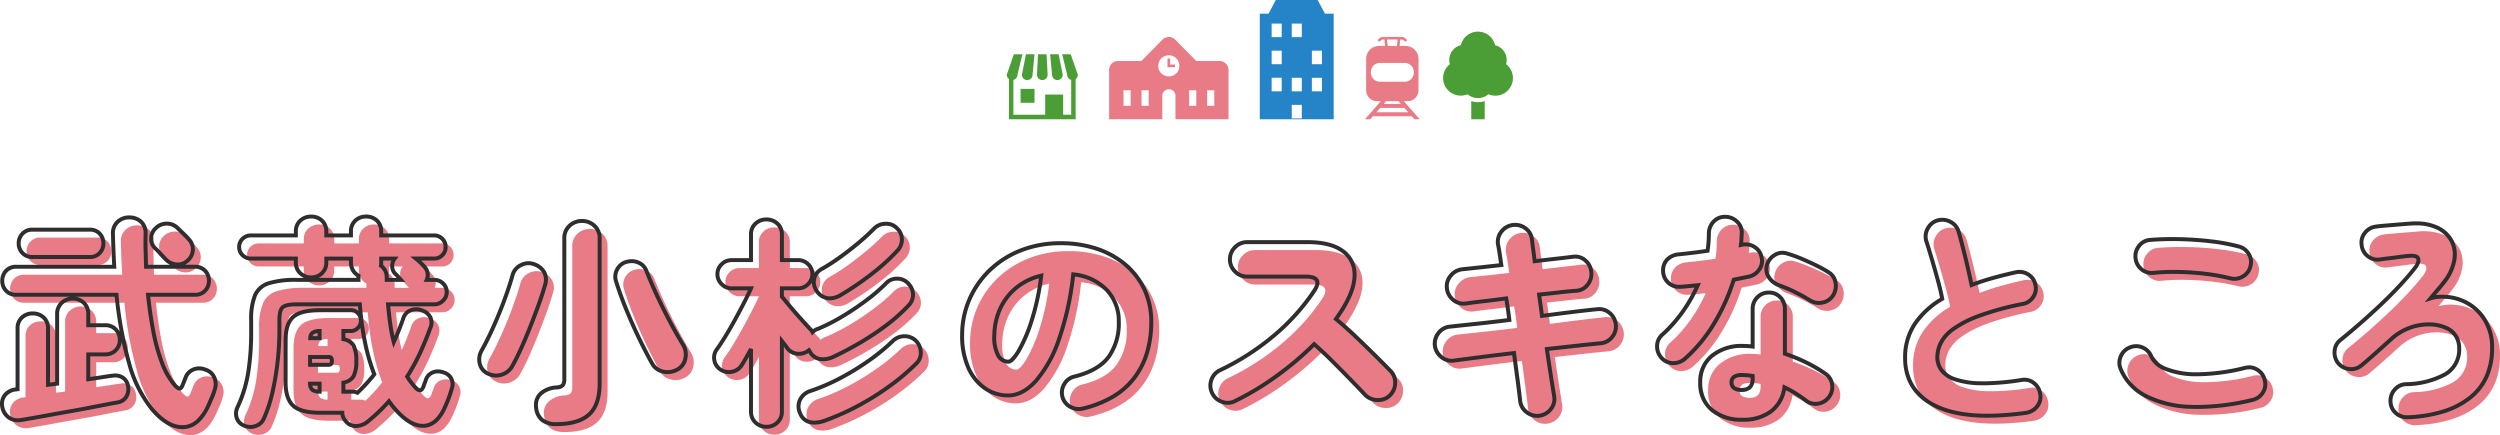
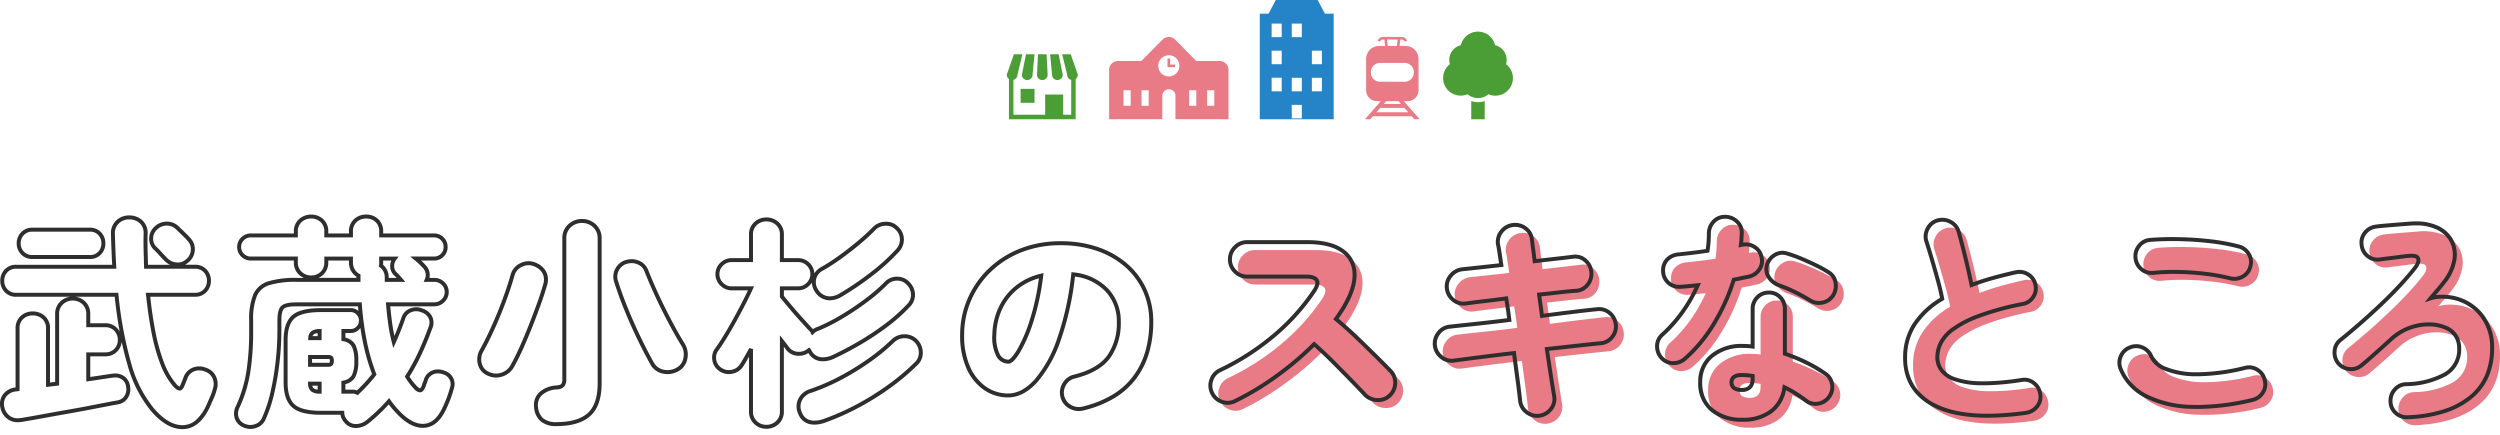
<svg xmlns="http://www.w3.org/2000/svg" width="629.935" height="109.632" viewBox="0 0 629.935 109.632">
  <g id="titile" transform="translate(-364.553 -2981.5)">
    <g id="グループ_3073" data-name="グループ 3073">
-       <path id="パス_6282" data-name="パス 6282" d="M-108.08.672a31.233 31.233.0 0 1-5.852-11.7A97.459 97.459.0 0 1-117.1-28.224h-25.256a3.327 3.327.0 0 1-2.576-1.036 3.554 3.554.0 0 1-.952-2.492 3.554 3.554.0 0 1 .952-2.492 3.327 3.327.0 0 1 2.576-1.036h24.7q-.224-3.976-.336-8.232a3.853 3.853.0 0 1 1.148-3.052 4.1 4.1.0 0 1 2.94-1.148 4.352 4.352.0 0 1 2.94 1.036 3.877 3.877.0 0 1 1.2 3.108q-.056 2.072.0 4.144l.112 4.144h12.32a3.327 3.327.0 0 1 2.576 1.036 3.554 3.554.0 0 1 .952 2.492 3.554 3.554.0 0 1-.952 2.492 3.327 3.327.0 0 1-2.576 1.036h-11.816q.5 4.984 1.372 9.436a46.008 46.008.0 0 0 2.212 7.9 18.2 18.2.0 0 0 3.248 5.572q.784.784 1.176.728t.728-.952q.336-.784.672-1.68a3.542 3.542.0 0 1 2.072-2.184 3.9 3.9.0 0 1 2.968.056 3.576 3.576.0 0 1 2.24 1.96 3.974 3.974.0 0 1 .168 2.856 13.338 13.338.0 0 1-.644 1.9q-.364.84-.924 2.128-2.408 5.432-6.328 5.628T-108.08.672zM-140.952 3.3a4.191 4.191.0 0 1-3.3-.616A4.191 4.191.0 0 1-145.88.0a3.616 3.616.0 0 1 .616-2.856 3.994 3.994.0 0 1 2.8-1.512l.448-.056V-19.712a3.574 3.574.0 0 1 1.12-2.8 3.879 3.879.0 0 1 2.688-1.008 3.954 3.954.0 0 1 2.744 1.008 3.574 3.574.0 0 1 1.12 2.8V-5.544l2.3-.28V-23.352a3.662 3.662.0 0 1 1.176-2.856 3.962 3.962.0 0 1 2.744-1.064 3.932 3.932.0 0 1 2.772 1.064 3.706 3.706.0 0 1 1.148 2.856v2.8h4.256a3.482 3.482.0 0 1 2.688 1.092 3.708 3.708.0 0 1 1.008 2.6 3.609 3.609.0 0 1-1.008 2.576 3.529 3.529.0 0 1-2.688 1.064h-4.256v6.272q2.016-.28 3.612-.532t2.492-.364a3.588 3.588.0 0 1 2.6.5 3.041 3.041.0 0 1 1.316 2.184 3.52 3.52.0 0 1-.42 2.576A3.047 3.047.0 0 1-116.76-1.12q-2.184.392-5.32 1.008t-6.608 1.232q-3.472.616-6.692 1.2T-140.952 3.3zm2.688-41.048a3.3 3.3.0 0 1-2.52-1.008 3.385 3.385.0 0 1-.952-2.408 3.455 3.455.0 0 1 .952-2.464 3.3 3.3.0 0 1 2.52-1.008h14.392a3.284 3.284.0 0 1 2.548 1.008 3.513 3.513.0 0 1 .924 2.464 3.441 3.441.0 0 1-.924 2.408 3.284 3.284.0 0 1-2.548 1.008zm39.032.952a3.507 3.507.0 0 1-2.772.924 4.138 4.138.0 0 1-2.716-1.316q-.5-.5-1.4-1.484a16.347 16.347.0 0 0-1.232-1.26 3.288 3.288.0 0 1-1.008-2.548 3.488 3.488.0 0 1 1.12-2.492 3.9 3.9.0 0 1 2.716-1.176 3.687 3.687.0 0 1 2.772 1.064q.224.224.84.812t1.2 1.176q.588.588.812.868A3.559 3.559.0 0 1-97.86-39.48 3.726 3.726.0 0 1-99.232-36.792zM-84.9 4.76a3.189 3.189.0 0 1-1.9-1.932A3.632 3.632.0 0 1-86.576.056a32.869 32.869.0 0 0 2.688-8.764 64.835 64.835.0 0 0 .728-10.164v-2.912a16.014 16.014.0 0 1 .98-6.328 5.53 5.53.0 0 1 3.472-3.024 23.213 23.213.0 0 1 7.084-.84h15.512v-.56a.5.5.0 0 1 0-.336v-.168a3.563 3.563.0 0 1-1.372-1.316 3.834 3.834.0 0 1-.532-2.044v-.952h-6.216v.952a3.594 3.594.0 0 1-1.12 2.772 3.82 3.82.0 0 1-2.688 1.036 3.92 3.92.0 0 1-2.716-1.036A3.55 3.55.0 0 1-71.9-36.4v-.952H-83.216a2.909 2.909.0 0 1-2.1-.84 2.769 2.769.0 0 1-.868-2.072 2.769 2.769.0 0 1 .868-2.072 2.909 2.909.0 0 1 2.1-.84H-71.9v-.952a3.531 3.531.0 0 1 1.148-2.8 3.982 3.982.0 0 1 2.716-1.008 3.879 3.879.0 0 1 2.688 1.008 3.574 3.574.0 0 1 1.12 2.8v.952h6.216v-.952a3.574 3.574.0 0 1 1.12-2.8 3.879 3.879.0 0 1 2.688-1.008 3.852 3.852.0 0 1 2.716 1.008 3.621 3.621.0 0 1 1.092 2.8v.952h13.328a2.815 2.815.0 0 1 2.072.84 2.815 2.815.0 0 1 .84 2.072A2.815 2.815.0 0 1-35-38.192a2.815 2.815.0 0 1-2.072.84h-4.592q.616.5 1.176 1.036a9.24 9.24.0 0 1 .784.812 3.122 3.122.0 0 1 .98 1.68 3 3 0 0 1-.2 1.848h1.9a3.066 3.066.0 0 1 2.212.9A2.927 2.927.0 0 1-33.88-28.9 2.955 2.955.0 0 1-34.8-26.74a3.018 3.018.0 0 1-2.212.924H-48.664q.224 2.576.56 4.984a39.019 39.019.0 0 0 .9 4.536q1.288-2.856 2.352-5.88a3.128 3.128.0 0 1 1.96-2.156 3.7 3.7.0 0 1 2.856.084A3.533 3.533.0 0 1-38.024-22.6a3.252 3.252.0 0 1 0 2.772q-1.176 3.248-2.6 6.328a49.579 49.579.0 0 1-3.22 5.88 16.246 16.246.0 0 0 2.128 2.8q.784.784 1.2.672t.812-1.008a5.541 5.541.0 0 1 .28-.84 6.576 6.576.0 0 0 .28-.784 3.031 3.031.0 0 1 1.792-1.9 3.681 3.681.0 0 1 2.744.056 3.018 3.018.0 0 1 2.016 3.976 28.46 28.46.0 0 1-1.68 4.592q-1.9 4.424-4.984 4.816T-45.7 1.848q-.728-.728-1.428-1.54A19.746 19.746.0 0 1-48.44-1.4Q-49.672.0-51.016 1.288t-2.8 2.464a4.751 4.751.0 0 1-2.828 1.092 3.182 3.182.0 0 1-2.716-1.26 3.216 3.216.0 0 1-.84-2.072h-5.32q-5.1.0-7.028-1.764T-74.48-6.1V-16.8q0-4.144 1.932-5.852t7.028-1.708h7.5a2.377 2.377.0 0 1 1.764.784 2.575 2.575.0 0 1 .756 1.848 2.575 2.575.0 0 1-.756 1.848 2.377 2.377.0 0 1-1.764.784h-1.9v2.072A3.532 3.532.0 0 1-57.344-15.4a8.424 8.424.0 0 1 .672 3.864 8.264 8.264.0 0 1-.672 3.808A3.532 3.532.0 0 1-59.92-6.1v2.3h2.408a2.485 2.485.0 0 1 1.12.28q1.176-1.12 2.24-2.268t2.016-2.38a50.5 50.5.0 0 1-2.324-7.98 73.721 73.721.0 0 1-1.316-9.66H-71.624q-2.744.0-3.584.728t-.84 3.3v2.52A70.732 70.732.0 0 1-76.5-11.4a69.7 69.7.0 0 1-1.288 7.7 34.619 34.619.0 0 1-2.128 6.552 3.374 3.374.0 0 1-2.044 1.96A3.822 3.822.0 0 1-84.9 4.76zM-49-31.976h3.584q-.392-.448-.756-.868a5.185 5.185.0 0 0-.644-.644 2.662 2.662.0 0 1-.812-1.876 3.1 3.1.0 0 1 .644-1.988H-50.4v1.372a1.736 1.736.0 0 1-.056.42A3.559 3.559.0 0 1-49-32.592zM-68.32-10.584h4.536q.616.0.784-.224a1.355 1.355.0 0 0 .168-.784A1.215 1.215.0 0 0-63-12.348q-.168-.2-.784-.2H-68.32zm2.408 6.776V-5.824H-68.32a2.176 2.176.0 0 0 .532 1.512A3.009 3.009.0 0 0-65.912-3.808zm-2.352-13.5h2.352V-19.1a3.263 3.263.0 0 0-1.792.448A1.742 1.742.0 0 0-68.264-17.3zM-6.272 4.368q-4.648.0-5.1-4.256a3.939 3.939.0 0 1 1.092-3.36 6.42 6.42.0 0 1 4.06-1.624 2.249 2.249.0 0 0 1.6-.588A2.561 2.561.0 0 0-4.256-7V-42.392a4.152 4.152.0 0 1 1.316-3.22 4.523 4.523.0 0 1 3.164-1.2 4.452 4.452.0 0 1 3.108 1.2 4.152 4.152.0 0 1 1.316 3.22V-5.88q0 5.432-2.688 7.84T-6.272 4.368zM24.36-9.464a5.014 5.014.0 0 1-3.64.616 4.087 4.087.0 0 1-2.856-2.072q-1.512-2.688-3.248-6.272T11.34-24.556q-1.54-3.78-2.548-7.028a3.773 3.773.0 0 1 .28-3.052 3.763 3.763.0 0 1 2.352-1.876 4.379 4.379.0 0 1 3.052.2 3.659 3.659.0 0 1 1.988 2.156q.728 1.848 1.792 4.256t2.324 4.956q1.26 2.548 2.576 4.956t2.492 4.312a4.738 4.738.0 0 1 .616 3.416A3.955 3.955.0 0 1 24.36-9.464zM-23.576-8.4a3.624 3.624.0 0 1-1.988-2.464 4.414 4.414.0 0 1 .476-3.3q1.064-1.9 2.212-4.34t2.212-5.04q1.064-2.6 1.932-5.1t1.428-4.508a3.946 3.946.0 0 1 2.24-2.6 3.987 3.987.0 0 1 3.416-.084A4.557 4.557.0 0 1-9.3-33.852a4.088 4.088.0 0 1 .168 3.22q-.616 2.184-1.568 4.816t-2.044 5.4q-1.092 2.772-2.24 5.348t-2.268 4.592A4.628 4.628.0 0 1-19.964-8.12 4.535 4.535.0 0 1-23.576-8.4zM46.648 5.04a3.862 3.862.0 0 1-2.716-1.064A3.706 3.706.0 0 1 42.784 1.12V-14.56q-.672 1.232-1.26 2.268t-1.092 1.82A3.718 3.718.0 0 1 37.968-8.82a3.757 3.757.0 0 1-2.912-.588 3.488 3.488.0 0 1-1.512-2.324 3.375 3.375.0 0 1 .616-2.716q.9-1.232 2.1-3.192t2.436-4.2q1.232-2.24 2.324-4.368t1.764-3.64H37.912a3.444 3.444.0 0 1-2.52-1.064 3.444 3.444.0 0 1-1.064-2.52 3.353 3.353.0 0 1 1.064-2.492 3.491 3.491.0 0 1 2.52-1.036h4.872v-6.384a3.618 3.618.0 0 1 1.148-2.828 3.92 3.92.0 0 1 2.716-1.036 3.992 3.992.0 0 1 2.772 1.036 3.618 3.618.0 0 1 1.148 2.828v6.384h4.088a3.491 3.491.0 0 1 2.52 1.036 3.353 3.353.0 0 1 1.064 2.492 3.444 3.444.0 0 1-1.064 2.52 3.444 3.444.0 0 1-2.52 1.064H50.568v2.072q.9 1.12 2.3 2.772t2.8 3.192q1.4 1.54 2.128 2.324a1.977 1.977.0 0 1 .5.672 3.5 3.5.0 0 1 .644-.5 3.023 3.023.0 0 1 .756-.336 46.376 46.376.0 0 0 6.048-3.08 68.886 68.886.0 0 0 6.132-4.116 42.453 42.453.0 0 0 4.9-4.228 3.742 3.742.0 0 1 2.884-1.2 3.672 3.672.0 0 1 2.828 1.316 3.983 3.983.0 0 1 1.12 2.744 3.789 3.789.0 0 1-1.12 2.688 43.5 43.5.0 0 1-5.628 5.012 68.8 68.8.0 0 1-6.608 4.4q-3.444 2.016-6.8 3.584a5.694 5.694.0 0 1-3.36.5 3.6 3.6.0 0 1-2.576-2.072q-.056-.056-.056-.084T57.4-14.28a3.948 3.948.0 0 1-2.8.924 3.436 3.436.0 0 1-2.576-1.316q-.28-.392-.644-.868t-.812-1.036V1.12A3.706 3.706.0 0 1 49.42 3.976 3.932 3.932.0 0 1 46.648 5.04zM61.432 3.472a6.626 6.626.0 0 1-3.808.392 3.5 3.5.0 0 1-2.464-2.24 3.92 3.92.0 0 1-.028-3.388A4.417 4.417.0 0 1 57.9-4.032a50.536 50.536.0 0 0 7.588-3.3A65.825 65.825.0 0 0 72.66-11.76a48.88 48.88.0 0 0 5.852-4.816 4.151 4.151.0 0 1 2.884-1.2 4.043 4.043.0 0 1 2.884 1.092 4.22 4.22.0 0 1 1.288 2.94 3.655 3.655.0 0 1-1.176 2.884 55.621 55.621.0 0 1-6.468 5.488A68.967 68.967.0 0 1 70.084-.42 63.147 63.147.0 0 1 61.432 3.472zm3.976-31.64a4.966 4.966.0 0 1-3.416.784A4.025 4.025.0 0 1 59.3-29.232a3.827 3.827.0 0 1-.588-3.052A3.748 3.748.0 0 1 60.7-34.776 49.5 49.5.0 0 0 65.3-37.744q2.408-1.736 4.676-3.64a50.521 50.521.0 0 0 3.836-3.528 4.053 4.053.0 0 1 2.912-1.2 3.6 3.6.0 0 1 2.8 1.092A3.811 3.811.0 0 1 80.808-42.2a4 4 0 0 1-1.064 2.772 50.665 50.665.0 0 1-6.636 6.02A75.033 75.033.0 0 1 65.408-28.168zM126.392.448A4.256 4.256.0 0 1 123.2-.028a4.028 4.028.0 0 1-1.96-2.548 4.1 4.1.0 0 1 .5-3.164 3.929 3.929.0 0 1 2.52-1.876q6.1-1.512 8.652-4.984a14.471 14.471.0 0 0 2.548-8.792 11.37 11.37.0 0 0-3-8.008 13.512 13.512.0 0 0-8.484-3.976 73.007 73.007.0 0 1-3.612 16.408A31.392 31.392.0 0 1 114.548-6.5q-3.332 3.64-6.972 3.64a10.123 10.123.0 0 1-5.824-1.792 12.348 12.348.0 0 1-4.2-5.18 19.584 19.584.0 0 1-1.568-8.26 22.251 22.251.0 0 1 1.792-8.876 22.8 22.8.0 0 1 5.1-7.392 23.715 23.715.0 0 1 7.868-5.04 27.063 27.063.0 0 1 10.108-1.82A28.116 28.116.0 0 1 130-39.788a21.67 21.67.0 0 1 7.224 4.06 18.343 18.343.0 0 1 4.732 6.272 19.013 19.013.0 0 1 1.68 8.064q0 8.456-4.256 14.084T126.392.448zm-18.76-11.816q.952.0 2.576-2.66a37.93 37.93.0 0 0 3.248-7.532 60.838 60.838.0 0 0 2.464-11.48 15.422 15.422.0 0 0-6.5 3.22 14.588 14.588.0 0 0-3.948 5.32 16.489 16.489.0 0 0-1.372 6.3 10.166 10.166.0 0 0 .924 5.208A2.949 2.949.0 0 0 107.632-11.368z" transform="translate(513 3086)" fill="#e97b87" />
      <path id="パス_6281" data-name="パス 6281" d="M-157.248-.448a4.08 4.08.0 0 1-3.276.2 4.173 4.173.0 0 1-2.492-2.212 4.161 4.161.0 0 1-.2-3.3A4.174 4.174.0 0 1-161-8.232a62.852 62.852.0 0 0 13.776-8.9 53.74 53.74.0 0 0 9.856-10.976q1.288-1.9.7-2.8t-2.716-.9h-14.84a4.14 4.14.0 0 1-3.024-1.288 4.14 4.14.0 0 1-1.288-3.024 4.2 4.2.0 0 1 1.288-3.08 4.14 4.14.0 0 1 3.024-1.288h15.288q5.544.0 8.54 2.044a7.1 7.1.0 0 1 3.248 5.628q.252 3.584-2.436 8.232a18.971 18.971.0 0 1-1.036 1.708q-.588.868-1.2 1.764 2.52 2.072 5.04 4.48T-122-11.984q2.268 2.24 3.892 3.92a4.051 4.051.0 0 1 1.2 3.052A4.335 4.335.0 0 1-118.216-1.9 4.086 4.086.0 0 1-121.3-.7a4.472 4.472.0 0 1-3.136-1.26Q-125.944-3.584-128.1-5.8t-4.536-4.592q-2.38-2.38-4.676-4.4A77.707 77.707.0 0 1-146.8-6.748 69.96 69.96.0 0 1-157.248-.448zm76.72 3.7a4.243 4.243.0 0 1-3.22-.868A4.1 4.1.0 0 1-85.4-.448q-.28-2.52-.7-5.628t-.868-6.468q-4.312.5-8.288 1.008t-6.888.9a3.963 3.963.0 0 1-3.136-.924 4.335 4.335.0 0 1-1.624-2.884 4.289 4.289.0 0 1 .952-3.192 4.073 4.073.0 0 1 2.912-1.568q2.52-.28 6.5-.7t8.4-.98q-.168-1.4-.364-2.744t-.42-2.688q-2.912.392-5.572.7t-4.62.588a4 4 0 0 1-3.192-.952A4.219 4.219.0 0 1-103.88-28.9a4.144 4.144.0 0 1 .98-3.164 4.375 4.375.0 0 1 2.884-1.6q1.624-.168 4.228-.448t5.628-.616q-.224-1.512-.42-2.856T-91-39.984a4.1 4.1.0 0 1 .9-3.192A4.233 4.233.0 0 1-87.248-44.8a4.243 4.243.0 0 1 3.22.868 3.949 3.949.0 0 1 1.6 2.884q.112 1.064.308 2.436t.364 2.94q2.8-.336 5.292-.616t4.284-.5a3.757 3.757.0 0 1 3.164.9 4.3 4.3.0 0 1 1.54 2.968 4.289 4.289.0 0 1-.952 3.192 3.887 3.887.0 0 1-2.912 1.512q-1.736.112-4.144.392t-5.152.56q.168 1.288.364 2.632t.364 2.744q4.2-.56 7.868-1.008t5.964-.672a4.017 4.017.0 0 1 3.164.9 4.313 4.313.0 0 1 1.6 2.912 4.1 4.1.0 0 1-.9 3.164 4.04 4.04.0 0 1-2.912 1.6q-2.352.224-5.908.616l-7.644.84q.5 3.416.98 6.5t.868 5.432a3.971 3.971.0 0 1-.812 3.164A4.346 4.346.0 0 1-80.528 3.248zm51.072 1.008A11.5 11.5.0 0 1-37.1 1.792a8.559 8.559.0 0 1-2.94-6.944 8.29 8.29.0 0 1 2.968-6.692 11.7 11.7.0 0 1 7.784-2.492 18.216 18.216.0 0 1 2.464.168v-9.464a4.049 4.049.0 0 1 1.176-2.94 3.908 3.908.0 0 1 2.912-1.2 3.818 3.818.0 0 1 2.884 1.2 4.1 4.1.0 0 1 1.148 2.94v11.256a44.517 44.517.0 0 1 5.6 2.324A34.308 34.308.0 0 1-8.512-7.336 3.872 3.872.0 0 1-6.8-4.62 4.106 4.106.0 0 1-7.56-1.512 4.13 4.13.0 0 1-10.276.2 3.814 3.814.0 0 1-13.384-.56q-1.176-.9-2.548-1.764a28.571 28.571.0 0 0-2.884-1.6 8.95 8.95.0 0 1-3.3 6.02A11.55 11.55.0 0 1-29.456 4.256zM-49.672-11.2A4.233 4.233.0 0 1-50.9-14.224a3.785 3.785.0 0 1 1.288-2.912A35.173 35.173.0 0 0-44.492-22.9a38.749 38.749.0 0 0 3.836-6.72q-1.176.112-2.3.224t-2.072.168a4.005 4.005.0 0 1-3-.98 4.036 4.036.0 0 1-1.372-2.94 3.942 3.942.0 0 1 .98-2.884 4.505 4.505.0 0 1 2.94-1.372q1.68-.168 3.528-.392t3.752-.5a29.051 29.051.0 0 0 .336-4.424 4.314 4.314.0 0 1 1.2-2.94 3.818 3.818.0 0 1 2.884-1.2 4.188 4.188.0 0 1 3 1.2 3.733 3.733.0 0 1 1.2 2.94q-.056.728-.084 1.484a12.889 12.889.0 0 1-.14 1.484l.28-.056a3.956 3.956.0 0 1 3.136.532 3.866 3.866.0 0 1 1.792 2.6 3.742 3.742.0 0 1-.56 3.08 4.234 4.234.0 0 1-2.632 1.792q-.784.168-1.736.364t-2.072.42a49.911 49.911.0 0 1-4.928 10.976 37.189 37.189.0 0 1-7.28 8.848A4.386 4.386.0 0 1-46.76-10 3.884 3.884.0 0 1-49.672-11.2zm37.3-14.616A45.128 45.128.0 0 0-16.352-28a34.683 34.683.0 0 0-3.864-1.624 5.3 5.3.0 0 1-2.492-1.96 3.649 3.649.0 0 1-.532-3.024 4.259 4.259.0 0 1 1.932-2.6 3.609 3.609.0 0 1 3.108-.42 33.923 33.923.0 0 1 3.668 1.316q1.932.812 3.752 1.708a29.981 29.981.0 0 1 3.108 1.736 3.639 3.639.0 0 1 1.736 2.66 4.422 4.422.0 0 1-.672 3.22A4.017 4.017.0 0 1-9.24-25.256 4.209 4.209.0 0 1-12.376-25.816zM-29.568-3.248q2.744.0 2.744-2.8v-.728q-.728-.112-1.4-.168T-29.568-7q-2.576.0-2.576 1.848Q-32.144-3.248-29.568-3.248zM42.056 2.52Q27.048 4.592 19.32.812T11.592-11.312a15.049 15.049.0 0 1 2.464-8.6 21.1 21.1.0 0 1 6.888-6.3q-.392-2.072-1.12-4.732t-1.512-5.32q-.784-2.66-1.4-4.564a4.035 4.035.0 0 1 .42-3.164 4 4 0 0 1 2.492-1.988 4.266 4.266.0 0 1 3.276.42 4 4 0 0 1 1.988 2.492q.84 2.968 1.708 6.524t1.54 6.86q2.464-.952 5.264-1.736t5.824-1.456a4.022 4.022.0 0 1 3.136.5 3.968 3.968.0 0 1 1.848 2.576 3.878 3.878.0 0 1-.532 3.108 3.89 3.89.0 0 1-2.6 1.764A71.48 71.48.0 0 0 30.1-21.868a26.323 26.323.0 0 0-6.524 3.388 9.893 9.893.0 0 0-3.052 3.5 8.317 8.317.0 0 0-.812 3.5A5.489 5.489.0 0 0 20.72-8.288a6.942 6.942.0 0 0 3.416 2.352A20.876 20.876.0 0 0 30.66-4.928a59.793 59.793.0 0 0 10.332-.84 3.734 3.734.0 0 1 3.08.812A4.169 4.169.0 0 1 45.64-2.184 3.784 3.784.0 0 1 44.856.9 4.323 4.323.0 0 1 42.056 2.52zM99.12-.728A57.682 57.682.0 0 1 83.692 1.008 26.417 26.417.0 0 1 72.268-1.708a13.37 13.37.0 0 1-6.356-6.8 3.95 3.95.0 0 1 .028-3.22 4 4 0 0 1 2.268-2.212 3.958 3.958.0 0 1 3.192.0 4.1 4.1.0 0 1 2.24 2.3A6.521 6.521.0 0 0 77.28-8.54 20.73 20.73.0 0 0 85.12-7.2a50.338 50.338.0 0 0 12.1-1.6 3.793 3.793.0 0 1 3.136.476 4.069 4.069.0 0 1 1.848 2.6 3.793 3.793.0 0 1-.476 3.136A4.069 4.069.0 0 1 99.12-.728zM93.576-31.36a50.94 50.94.0 0 0-6.552-1.176q-3.416-.392-6.692-.448a50.986 50.986.0 0 0-6.02.224 3.955 3.955.0 0 1-3.08-.84 4.107 4.107.0 0 1-1.568-2.8 4.036 4.036.0 0 1 .84-3.08 3.845 3.845.0 0 1 2.8-1.568 71.736 71.736.0 0 1 7.364-.2q3.948.084 7.84.532a48.87 48.87.0 0 1 7.028 1.288 4.069 4.069.0 0 1 2.6 1.848 3.793 3.793.0 0 1 .476 3.136 3.945 3.945.0 0 1-1.876 2.576A4.1 4.1.0 0 1 93.576-31.36zm44.632 35a4.09 4.09.0 0 1-3-1.092A3.919 3.919.0 0 1 133.9-.336a4.184 4.184.0 0 1 1.092-3.024A3.879 3.879.0 0 1 137.872-4.7a21.167 21.167.0 0 0 9.66-2.408 7.158 7.158.0 0 0 3.668-6.664 5.549 5.549.0 0 0-.84-3.052 5.292 5.292.0 0 0-2.3-1.988 10.665 10.665.0 0 0-4.34-.952 13.843 13.843.0 0 0-5.012.868 14.093 14.093.0 0 0-4.816 3q-1.736 1.568-3.668 3.3t-3.612 3.136a3.987 3.987.0 0 1-3.052.952 4.157 4.157.0 0 1-2.828-1.456 4.242 4.242.0 0 1-.924-3.08 3.815 3.815.0 0 1 1.484-2.8q2.3-1.848 4.9-4.116T131.4-24.7q2.6-2.464 4.844-4.872t3.808-4.424q1.12-1.456.812-2.352t-2.436-.672q-.784.056-2.24.252t-2.856.364q-1.4.168-2.128.28a3.9 3.9.0 0 1-3.08-.868 4 4 0 0 1-1.512-2.828 3.867 3.867.0 0 1 .84-3.024 4.107 4.107.0 0 1 2.8-1.568q.728-.112 2.38-.252t3.388-.28q1.736-.14 2.576-.2a13.794 13.794.0 0 1 6.776.868 7.817 7.817.0 0 1 3.864 3.388 7.617 7.617.0 0 1 .728 4.956 12.338 12.338.0 0 1-2.632 5.572q-.784 1.008-1.792 2.184t-1.568 1.848a10.265 10.265.0 0 1 4.032-.364 12.1 12.1.0 0 1 3.92.924 12.008 12.008.0 0 1 5.432 4.424 12.978 12.978.0 0 1 2.128 7.56q0 8.064-5.6 12.516T138.208 3.64z" transform="translate(835 3085)" fill="#e97b87" />
      <path id="パス_6280" data-name="パス 6280" d="M-100.5 5.632c-2.65.0-5.328-1.559-7.959-4.635a31.866 31.866.0 0 1-5.952-11.889q-.752-2.579-1.369-5.473a4.063 4.063.0 0 1-1.12 2.428 4.025 4.025.0 0 1-3.051 1.22h-3.756v5.2c1.112-.157 2.131-.308 3.034-.451 1.062-.168 1.9-.291 2.5-.366a5.215 5.215.0 0 1 .756-.057 3.879 3.879.0 0 1 2.193.641 3.532 3.532.0 0 1 1.531 2.513 4.02 4.02.0 0 1-.483 2.919 3.541 3.541.0 0 1-2.491 1.691h-.006c-1.447.26-3.234.6-5.312 1.006s-4.311.824-6.617 1.234-4.55.813-6.69 1.2-4.015.721-5.58.981a6.632 6.632.0 0 1-1.084.094 4.27 4.27.0 0 1-2.6-.8 4.694 4.694.0 0 1-1.818-3v-.01a4.114 4.114.0 0 1 .7-3.235 4.489 4.489.0 0 1 3.132-1.713h.021V-19.712a4.068 4.068.0 0 1 1.286-3.172 4.382 4.382.0 0 1 3.022-1.136 4.456 4.456.0 0 1 3.078 1.136 4.068 4.068.0 0 1 1.286 3.172v13.6l1.3-.158V-23.352a4.157 4.157.0 0 1 1.341-3.227 4.462 4.462.0 0 1 2.4-1.145h-13.54a3.821 3.821.0 0 1-2.944-1.2 4.055 4.055.0 0 1-1.084-2.83 4.054 4.054.0 0 1 1.084-2.83 3.821 3.821.0 0 1 2.944-1.2h24.168c-.135-2.484-.238-5.078-.307-7.719a4.348 4.348.0 0 1 1.3-3.427 4.6 4.6.0 0 1 3.285-1.286 4.857 4.857.0 0 1 3.266 1.157 4.366 4.366.0 0 1 1.378 3.487v.014c-.037 1.366-.037 2.751.0 4.117l.1 3.658h5.542a4.772 4.772.0 0 1-1.459-1.055c-.339-.339-.814-.842-1.411-1.5a15.2 15.2.0 0 0-1.183-1.213l-.033-.031a3.785 3.785.0 0 1-1.154-2.92 3.987 3.987.0 0 1 1.27-2.831 4.405 4.405.0 0 1 3.048-1.318 4.185 4.185.0 0 1 3.134 1.2l.009.008c.146.146.426.417.832.8s.819.791 1.212 1.184.671.69.835.892a4.053 4.053.0 0 1 1.159 3.1 4.224 4.224.0 0 1-1.54 3.036 4.26 4.26.0 0 1-.918.638h2.49a3.821 3.821.0 0 1 2.944 1.2 4.054 4.054.0 0 1 1.084 2.83 4.055 4.055.0 0 1-1.084 2.83 3.821 3.821.0 0 1-2.944 1.2H-108.59c.328 3.094.767 6.065 1.308 8.84a45.726 45.726.0 0 0 2.187 7.81 17.816 17.816.0 0 0 3.146 5.41 2.279 2.279.0 0 0 .734.568 1.658 1.658.0 0 0 .338-.624l.009-.021c.22-.513.443-1.071.663-1.659a4.038 4.038.0 0 1 2.361-2.475 4.386 4.386.0 0 1 1.579-.3 4.645 4.645.0 0 1 1.744.354A4.069 4.069.0 0 1-92-7.593 4.478 4.478.0 0 1-91.807-4.4a13.886 13.886.0 0 1-.666 1.966q-.364.84-.924 2.129c-1.682 3.794-3.957 5.788-6.762 5.928C-100.273 5.629-100.388 5.632-100.5 5.632zM-142.352-34.78a2.825 2.825.0 0 0-2.208.874 3.044 3.044.0 0 0-.82 2.154 3.044 3.044.0 0 0 .82 2.154 2.825 2.825.0 0 0 2.208.874h25.707l.046.449a97.422 97.422.0 0 0 3.147 17.1A30.892 30.892.0 0 0-107.7.347c2.433 2.844 4.855 4.285 7.2 4.285.1.0.2.0.292-.007a5.111 5.111.0 0 0 3.235-1.379A11.448 11.448.0 0 0-94.313-.707q.558-1.283.922-2.124a12.9 12.9.0 0 0 .619-1.832l.006-.02a3.459 3.459.0 0 0-.148-2.508 3.072 3.072.0 0 0-1.945-1.689l-.026-.01a3.657 3.657.0 0 0-1.38-.286 3.39 3.39.0 0 0-1.22.233 3.038 3.038.0 0 0-1.784 1.895c-.224.6-.451 1.165-.675 1.689-.189.5-.511 1.174-1.121 1.261a.884.884.0 0 1-.125.009c-.413.0-.868-.271-1.476-.878l-.019-.02a18.781 18.781.0 0 1-3.341-5.724 46.718 46.718.0 0 1-2.237-7.982c-.579-2.969-1.043-6.159-1.379-9.481l-.056-.55h12.369A2.825 2.825.0 0 0-95.12-29.6a3.044 3.044.0 0 0 .82-2.154 3.044 3.044.0 0 0-.82-2.154 2.825 2.825.0 0 0-2.208-.874h-12.807l-.125-4.631c-.037-1.382-.037-2.782.0-4.164a3.375 3.375.0 0 0-1.03-2.722 3.835 3.835.0 0 0-2.614-.915A3.588 3.588.0 0 0-116.5-46.2a3.347 3.347.0 0 0-.993 2.675c.074 2.821.187 5.585.335 8.219l.03.528zM-145.388-.091a3.675 3.675.0 0 0 1.429 2.377 3.25 3.25.0 0 0 2 .606 5.628 5.628.0 0 0 .92-.081c1.56-.26 3.432-.589 5.564-.979s4.394-.8 6.694-1.2 4.521-.822 6.6-1.23 3.874-.748 5.325-1.009a2.547 2.547.0 0 0 1.818-1.22 3.01 3.01.0 0 0 .359-2.222v-.022a2.542 2.542.0 0 0-1.1-1.844 2.859 2.859.0 0 0-1.638-.473 4.218 4.218.0 0 0-.615.047h-.011c-.588.074-1.421.2-2.476.362s-2.28.347-3.621.533l-.569.079v-7.346h4.756a3.025 3.025.0 0 0 2.325-.908 3.1 3.1.0 0 0 .871-2.232 3.2 3.2.0 0 0-.875-2.265 2.979 2.979.0 0 0-2.321-.931h-4.756v-3.3a3.2 3.2.0 0 0-.988-2.489 3.419 3.419.0 0 0-2.432-.931 3.448 3.448.0 0 0-2.409.935 3.157 3.157.0 0 0-1.011 2.485V-5.381l-3.3.4V-19.712a3.072 3.072.0 0 0-.954-2.428 3.44 3.44.0 0 0-2.41-.88 3.366 3.366.0 0 0-2.354.88 3.072 3.072.0 0 0-.954 2.428V-3.983l-.88.11a3.486 3.486.0 0 0-2.463 1.311A3.107 3.107.0 0 0-145.388-.091zm21.68-20.961h3.756A3.978 3.978.0 0 1-116.9-19.8a4.4 4.4.0 0 1 .6.811q-.754-4.108-1.246-8.736h-9.878a4.37 4.37.0 0 1 2.409 1.149 4.2 4.2.0 0 1 1.308 3.223zM-107.013-40.3a17.159 17.159.0 0 1 1.262 1.291c.59.645 1.056 1.139 1.384 1.468l.009.009a3.622 3.622.0 0 0 2.4 1.163c.109.01.217.014.322.014a2.969 2.969.0 0 0 2.071-.811l.007-.007a3.219 3.219.0 0 0 1.2-2.337 3.052 3.052.0 0 0-.9-2.372l-.028-.032c-.137-.172-.4-.45-.775-.827s-.79-.781-1.2-1.168-.691-.663-.844-.816a3.178 3.178.0 0 0-2.405-.922 3.391 3.391.0 0 0-2.38 1.03l-.01.009a2.98 2.98.0 0 0-.964 2.148A2.782 2.782.0 0 0-107.013-40.3zm23.65 45.879a4.421 4.421.0 0 1-1.728-.362 3.683 3.683.0 0 1-2.183-2.231A4.13 4.13.0 0 1-87.03-.154a32.528 32.528.0 0 0 2.648-8.633 64.642 64.642.0 0 0 .722-10.085v-2.912a16.554 16.554.0 0 1 1.024-6.533 6.035 6.035.0 0 1 3.768-3.293 23.79 23.79.0 0 1 7.244-.866H-69.9a4.529 4.529.0 0 1-1.188-.781A4.046 4.046.0 0 1-72.4-36.4v-.452H-83.216a3.406 3.406.0 0 1-2.448-.981 3.264 3.264.0 0 1-1.02-2.431 3.264 3.264.0 0 1 1.02-2.431 3.406 3.406.0 0 1 2.448-.981H-72.4v-.452A4.024 4.024.0 0 1-71.086-47.3a4.486 4.486.0 0 1 3.046-1.132A4.382 4.382.0 0 1-65.018-47.3a4.068 4.068.0 0 1 1.286 3.172v.452h5.216v-.452A4.068 4.068.0 0 1-57.231-47.3a4.382 4.382.0 0 1 3.022-1.136A4.354 4.354.0 0 1-51.153-47.3 4.115 4.115.0 0 1-49.9-44.128v.452h12.828a3.311 3.311.0 0 1 2.426.986 3.311 3.311.0 0 1 .986 2.426 3.311 3.311.0 0 1-.986 2.426 3.311 3.311.0 0 1-2.426.986h-3.257l.185.174a10.065 10.065.0 0 1 .806.833 3.617 3.617.0 0 1 1.1 1.921 3.5 3.5.0 0 1 0 1.449h1.219a3.563 3.563.0 0 1 2.56 1.037A3.422 3.422.0 0 1-33.38-28.9a3.451 3.451.0 0 1-1.07 2.51 3.515 3.515.0 0 1-2.566 1.07h-11.1c.14 1.513.31 3 .508 4.415.147 1.05.327 2.069.54 3.043.622-1.459 1.2-2.959 1.738-4.475A3.615 3.615.0 0 1-43.068-24.8a4.393 4.393.0 0 1 1.509-.277 4.249 4.249.0 0 1 1.7.366 4.028 4.028.0 0 1 2.271 1.88 3.736 3.736.0 0 1 .028 3.182c-.785 2.168-1.666 4.309-2.619 6.365a50.4 50.4.0 0 1-3.083 5.673 15.67 15.67.0 0 0 1.9 2.447c.463.462.68.525.726.534.04-.022.215-.141.458-.684a6.038 6.038.0 0 1 .295-.873 6.1 6.1.0 0 0 .259-.724l.01-.032a3.525 3.525.0 0 1 2.08-2.2 3.937 3.937.0 0 1 1.44-.273 4.644 4.644.0 0 1 1.666.328 3.511 3.511.0 0 1 2.322 4.564v.008A29.087 29.087.0 0 1-33.815.148c-1.338 3.106-3.147 4.824-5.378 5.108a5.724 5.724.0 0 1-.72.046c-1.98.0-4.044-1.042-6.134-3.1-.495-.495-.984-1.022-1.456-1.57-.34-.395-.669-.808-.982-1.234-.7.775-1.435 1.529-2.186 2.248-.9.865-1.855 1.7-2.832 2.492a5.26 5.26.0 0 1-3.116 1.2c-.071.0-.142.006-.212.006A3.684 3.684.0 0 1-59.744 3.9a3.93 3.93.0 0 1-.916-1.892h-4.86c-3.56.0-5.969-.62-7.365-1.895S-74.98-3.245-74.98-6.1V-16.8c0-2.9.707-4.994 2.1-6.227s3.8-1.833 7.359-1.833h7.5a2.814 2.814.0 0 1 1.877.7q-.053-.575-.1-1.16H-71.624c-2.114.0-2.938.329-3.257.606-.249.216-.667.883-.667 2.926v2.52A71.565 71.565.0 0 1-76-11.34a70.536 70.536.0 0 1-1.3 7.755 35.3 35.3.0 0 1-2.155 6.636 3.87 3.87.0 0 1-2.328 2.233A4.478 4.478.0 0 1-83.363 5.583zm11.739-37.059a22.863 22.863.0 0 0-6.924.814 5.008 5.008.0 0 0-3.176 2.755 15.63 15.63.0 0 0-.936 6.123v2.912a65.633 65.633.0 0 1-.734 10.243 33.522 33.522.0 0 1-2.729 8.9 3.123 3.123.0 0 0-.2 2.4A2.689 2.689.0 0 0-84.7 4.3a3.426 3.426.0 0 0 1.338.283 3.483 3.483.0 0 0 1.23-.234A2.87 2.87.0 0 0-80.376 2.67l.008-.02a34.288 34.288.0 0 0 2.1-6.457 69.532 69.532.0 0 0 1.279-7.645 70.56 70.56.0 0 0 .445-7.812v-2.52c0-1.887.331-3.091 1.013-3.682.66-.572 1.94-.85 3.911-.85h16.312l.034.463a73.568 73.568.0 0 0 1.307 9.594 50.242 50.242.0 0 0 2.3 7.9l.1.264-.173.224c-.641.829-1.329 1.641-2.045 2.414s-1.474 1.54-2.262 2.29l-.254.242-.314-.157a1.975 1.975.0 0 0-.9-.227H-60.42v-3.2l.4-.082a3.042 3.042.0 0 0 2.238-1.374 7.858 7.858.0 0 0 .611-3.569 8.023 8.023.0 0 0-.611-3.625 3.042 3.042.0 0 0-2.238-1.374l-.4-.082V-19.6h2.4a1.881 1.881.0 0 0 1.4-.631 2.074 2.074.0 0 0 .616-1.5 2.074 2.074.0 0 0-.616-1.5 1.881 1.881.0 0 0-1.4-.631h-7.5c-3.256.0-5.509.532-6.7 1.583-1.17 1.034-1.763 2.877-1.763 5.477V-6.1c0 2.566.6 4.411 1.769 5.483s3.438 1.633 6.691 1.633h5.82v.5a2.712 2.712.0 0 0 .724 1.752A2.684 2.684.0 0 0-56.67 4.345a4.226 4.226.0 0 0 2.538-.98c.957-.773 1.889-1.593 2.771-2.438s1.739-1.739 2.547-2.657l.424-.482.363.529A19.352 19.352.0 0 0-46.745-.018c.456.529.928 1.038 1.4 1.513 1.893 1.862 3.721 2.807 5.43 2.807a4.716 4.716.0 0 0 .593-.038c1.856-.236 3.4-1.756 4.588-4.518l.006-.013a28.092 28.092.0 0 0 1.65-4.507 2.53 2.53.0 0 0-1.713-3.384 3.649 3.649.0 0 0-1.305-.261 2.941 2.941.0 0 0-1.076.2 2.528 2.528.0 0 0-1.5 1.592 7.117 7.117.0 0 1-.3.827 5.069 5.069.0 0 0-.255.764l-.01.041-.017.038c-.333.762-.7 1.172-1.141 1.291a.93.93.0 0 1-.24.031 2.229 2.229.0 0 1-1.447-.832l-.008-.008a16.826 16.826.0 0 1-2.194-2.886l-.162-.266.168-.263a49.307 49.307.0 0 0 3.188-5.821c.942-2.031 1.812-4.146 2.587-6.288v-.007a2.76 2.76.0 0 0 .027-2.358 3.025 3.025.0 0 0-1.745-1.418l-.032-.013a3.26 3.26.0 0 0-1.317-.288 3.4 3.4.0 0 0-1.166.216 2.631 2.631.0 0 0-1.654 1.835l-.006.018c-.711 2.02-1.507 4.012-2.368 5.92l-.58 1.286-.359-1.365a39.712 39.712.0 0 1-.908-4.594c-.224-1.606-.413-3.292-.563-5.01l-.047-.543h12.193a2.515 2.515.0 0 0 1.858-.778 2.453 2.453.0 0 0 .778-1.8 2.425 2.425.0 0 0-.772-1.825 2.561 2.561.0 0 0-1.864-.755h-2.669l.306-.7a2.487 2.487.0 0 0 .164-1.547 2.612 2.612.0 0 0-.831-1.414l-.027-.025-.023-.029a8.851 8.851.0 0 0-.738-.762c-.363-.345-.749-.685-1.148-1.012l-1.084-.887h5.993a2.314 2.314.0 0 0 1.718-.694 2.314 2.314.0 0 0 .694-1.718 2.314 2.314.0 0 0-.694-1.718 2.314 2.314.0 0 0-1.718-.694H-50.9v-1.452a3.119 3.119.0 0 0-.931-2.433 3.341 3.341.0 0 0-2.377-.875 3.367 3.367.0 0 0-2.354.88 3.073 3.073.0 0 0-.954 2.428v1.452h-7.216v-1.452a3.072 3.072.0 0 0-.954-2.428 3.367 3.367.0 0 0-2.354-.88 3.468 3.468.0 0 0-2.386.884 3.029 3.029.0 0 0-.978 2.424v1.452H-83.216a2.406 2.406.0 0 0-1.752.7 2.269 2.269.0 0 0-.716 1.713 2.269 2.269.0 0 0 .716 1.713 2.406 2.406.0 0 0 1.752.7H-71.4V-36.4a3.047 3.047.0 0 0 .983 2.4 3.407 3.407.0 0 0 2.381.907 3.308 3.308.0 0 0 2.348-.9 3.09 3.09.0 0 0 .96-2.4v-1.452h7.216V-36.4a3.361 3.361.0 0 0 .458 1.783 3.046 3.046.0 0 0 1.181 1.136l.265.141v.53l-.015.06c0 .02-.008.035-.01.047l.025.05v1.178zm12.2 27.168h1.908a2.885 2.885.0 0 1 1.014.189c.688-.663 1.353-1.341 1.979-2.017s1.241-1.4 1.814-2.124a51.689 51.689.0 0 1-2.245-7.793q-.381-1.814-.675-3.792a3.508 3.508.0 0 1-.268.312 2.87 2.87.0 0 1-2.124.937h-1.4v1.177a3.817 3.817.0 0 1 2.515 1.78 8.789 8.789.0 0 1 .733 4.1 8.634 8.634.0 0 1-.733 4.047 3.818 3.818.0 0 1-2.515 1.78zM-66.19-32.48h9.568a.927.927.0 0 1-.018-.293 4.124 4.124.0 0 1-1.274-1.326 4.342 4.342.0 0 1-.606-2.305v-.452h-5.216v.452a4.09 4.09.0 0 1-1.28 3.139A4.382 4.382.0 0 1-66.186-32.476zM46.648 5.54a4.365 4.365.0 0 1-3.056-1.2A4.2 4.2.0 0 1 42.284 1.12V-12.622q-.166.3-.325.576c-.395.7-.767 1.316-1.106 1.844v.007a4.218 4.218.0 0 1-2.784 1.865 4.6 4.6.0 0 1-.884.088 4.273 4.273.0 0 1-2.4-.751v0a3.987 3.987.0 0 1-1.722-2.644 3.872 3.872.0 0 1 .7-3.1c.587-.807 1.286-1.87 2.078-3.16s1.61-2.7 2.424-4.179 1.595-2.947 2.317-4.355c.559-1.089 1.039-2.065 1.432-2.912h-4.1a3.943 3.943.0 0 1-2.874-1.21 3.943 3.943.0 0 1-1.21-2.874 3.851 3.851.0 0 1 1.215-2.85 3.99 3.99.0 0 1 2.869-1.178h4.372v-5.884a4.112 4.112.0 0 1 1.313-3.2 4.423 4.423.0 0 1 3.051-1.165 4.5 4.5.0 0 1 3.107 1.165 4.112 4.112.0 0 1 1.313 3.2v5.884h3.588a3.99 3.99.0 0 1 2.869 1.178 3.843 3.843.0 0 1 1.21 2.646 4.591 4.591.0 0 1 1.727-1.577A49.234 49.234.0 0 0 65-38.15c1.588-1.145 3.151-2.362 4.647-3.617a50.264 50.264.0 0 0 3.8-3.492l.006-.006a4.555 4.555.0 0 1 3.257-1.35 4.1 4.1.0 0 1 3.162 1.239A4.306 4.306.0 0 1 81.308-42.2a4.5 4.5.0 0 1-1.193 3.107 51.4 51.4.0 0 1-6.7 6.081 75.891 75.891.0 0 1-7.751 5.271 5.869 5.869.0 0 1-2.986.911 4.537 4.537.0 0 1-.769-.066 4.524 4.524.0 0 1-3.017-2.06v-.007a4.459 4.459.0 0 1-.768-2.323 4.4 4.4.0 0 1-.588.723 3.943 3.943.0 0 1-2.874 1.21H51.068v1.4c.576.716 1.308 1.6 2.177 2.625.925 1.092 1.864 2.162 2.788 3.179s1.621 1.778 2.1 2.3a2.012 2.012.0 0 1 .276.285q.129-.093.267-.178a3.543 3.543.0 0 1 .853-.383 46.154 46.154.0 0 0 5.957-3.037 68.712 68.712.0 0 0 6.088-4.086 42.157 42.157.0 0 0 4.842-4.177 4.234 4.234.0 0 1 3.251-1.355A4.169 4.169.0 0 1 82.861-31.3a4.485 4.485.0 0 1 1.247 3.077 4.29 4.29.0 0 1-1.258 3.033 44.189 44.189.0 0 1-5.689 5.067A69.629 69.629.0 0 1 70.5-15.7c-2.3 1.345-4.6 2.559-6.845 3.606h-.006a6.567 6.567.0 0 1-2.7.622A5.589 5.589.0 0 1 60-11.547a3.966 3.966.0 0 1-2.75-2.008 4.42 4.42.0 0 1-2.68.7 3.932 3.932.0 0 1-2.936-1.5l-.02-.026c-.16-.225-.345-.474-.549-.743V1.12A4.2 4.2.0 0 1 49.76 4.343 4.435 4.435.0 0 1 46.648 5.54zM42.345-14.8l.939.239V1.12a3.2 3.2.0 0 0 .988 2.489 3.35 3.35.0 0 0 2.376.931 3.419 3.419.0 0 0 2.432-.931 3.2 3.2.0 0 0 .988-2.489V-18l.89 1.113c.3.375.576.726.819 1.045s.457.607.644.867a2.929 2.929.0 0 0 2.206 1.121 3.433 3.433.0 0 0 2.457-.812l.35-.286.32.32a.722.722.0 0 1 .151.207l.013.013.036.067a3.108 3.108.0 0 0 2.219 1.814 4.592 4.592.0 0 0 .777.066A5.575 5.575.0 0 0 63.237-13c2.215-1.034 4.491-2.232 6.762-3.562a68.623 68.623.0 0 0 6.56-4.364 43.2 43.2.0 0 0 5.564-4.954 3.282 3.282.0 0 0 .985-2.346 3.47 3.47.0 0 0-.99-2.408l-.007-.008a3.166 3.166.0 0 0-2.459-1.144 3.235 3.235.0 0 0-2.514 1.049 43.148 43.148.0 0 1-4.961 4.282A69.721 69.721.0 0 1 66-22.307a47.09 47.09.0 0 1-6.114 3.113l-.026.011-.027.008a2.535 2.535.0 0 0-.631.281 3.017 3.017.0 0 0-.553.432l-.491.491-.31-.621a1.5 1.5.0 0 0-.369-.505l-.029-.023-.025-.027c-.483-.52-1.2-1.3-2.132-2.328s-1.879-2.1-2.811-3.205-1.707-2.036-2.305-2.783l-.11-.137v-2.747h4.588a2.938 2.938.0 0 0 2.166-.918 2.938 2.938.0 0 0 .918-2.166 2.848 2.848.0 0 0-.913-2.134 2.983 2.983.0 0 0-2.171-.894H50.068v-6.884a3.114 3.114.0 0 0-.983-2.457 3.478 3.478.0 0 0-2.437-.907 3.406 3.406.0 0 0-2.381.907 3.114 3.114.0 0 0-.983 2.457v6.884H37.912a2.983 2.983.0 0 0-2.171.894 2.848 2.848.0 0 0-.913 2.134 2.938 2.938.0 0 0 .918 2.166 2.938 2.938.0 0 0 2.166.918h5.641l-.312.7c-.45 1.012-1.047 2.245-1.776 3.665s-1.511 2.891-2.331 4.381-1.645 2.913-2.448 4.221-1.52 2.4-2.122 3.224a2.871 2.871.0 0 0-.529 2.329 2.981 2.981.0 0 0 1.3 2 3.246 3.246.0 0 0 1.846.582 3.6 3.6.0 0 0 .691-.069 3.208 3.208.0 0 0 2.142-1.436c.329-.512.69-1.115 1.075-1.792S41.9-13.984 42.345-14.8zM59.721-29.508a3.515 3.515.0 0 0 2.356 1.631 3.538 3.538.0 0 0 .6.051 4.9 4.9.0 0 0 2.477-.772 74.888 74.888.0 0 0 7.65-5.2 50.4 50.4.0 0 0 6.571-5.96 3.482 3.482.0 0 0 .934-2.436 3.3 3.3.0 0 0-1.134-2.467l-.017-.017a3.1 3.1.0 0 0-2.429-.936 3.54 3.54.0 0 0-2.563 1.054A51.28 51.28.0 0 1 70.293-41c-1.514 1.271-3.1 2.5-4.705 3.663a50.235 50.235.0 0 1-4.639 3A3.246 3.246.0 0 0 59.2-32.173 3.317 3.317.0 0 0 59.721-29.508zM-6.272 4.868a5.962 5.962.0 0 1-3.918-1.18A5.084 5.084.0 0 1-11.865.164 4.433 4.433.0 0 1-10.633-3.6 6.921 6.921.0 0 1-6.267-5.369h.005c.915-.083 1.175-.3 1.244-.394A2.062 2.062.0 0 0-4.756-7V-42.392a4.65 4.65.0 0 1 1.478-3.589 5.028 5.028.0 0 1 3.5-1.335 4.957 4.957.0 0 1 3.445 1.335 4.65 4.65.0 0 1 1.479 3.589V-5.88c0 3.753-.96 6.516-2.854 8.212C.415 4.015-2.466 4.868-6.272 4.868zm.107-9.243A5.979 5.979.0 0 0-9.919-2.9 3.434 3.434.0 0 0-10.871.057 4.132 4.132.0 0 0-9.549 2.92a5.011 5.011.0 0 0 3.277.948c3.552.0 6.209-.767 7.9-2.28C3.3.089 4.148-2.424 4.148-5.88V-42.392a3.643 3.643.0 0 0-1.154-2.851 3.935 3.935.0 0 0-2.77-1.073A4.005 4.005.0 0 0-2.6-45.243a3.643 3.643.0 0 0-1.154 2.851V-7a2.989 2.989.0 0 1-.467 1.844 2.644 2.644.0 0 1-1.942.782zM58.794 4.495a5.658 5.658.0 0 1-1.283-.144 3.992 3.992.0 0 1-2.81-2.53 4.415 4.415.0 0 1-.02-3.8 4.915 4.915.0 0 1 3.066-2.528 50.266 50.266.0 0 0 7.511-3.271 65.628 65.628.0 0 0 7.114-4.39 48.607 48.607.0 0 0 5.792-4.766v0a4.655 4.655.0 0 1 3.221-1.342 4.547 4.547.0 0 1 3.229 1.222l.017.016a4.724 4.724.0 0 1 1.434 3.277 4.151 4.151.0 0 1-1.327 3.259A56.386 56.386.0 0 1 78.22-4.973a69.786 69.786.0 0 1-7.9 4.992A63.945 63.945.0 0 1 61.6 3.942 8.192 8.192.0 0 1 58.794 4.495zM78.859-16.216a49.617 49.617.0 0 1-5.909 4.864 66.638 66.638.0 0 1-7.222 4.458 51.274 51.274.0 0 1-7.663 3.336 3.908 3.908.0 0 0-2.48 2.008 3.414 3.414.0 0 0 .034 2.974v.005a3.007 3.007.0 0 0 2.117 1.948 4.655 4.655.0 0 0 1.056.118A7.209 7.209.0 0 0 61.259 3 62.952 62.952.0 0 0 69.845-.859a68.79 68.79.0 0 0 7.783-4.92 55.386 55.386.0 0 0 6.41-5.438l.008-.008a3.149 3.149.0 0 0 1.022-2.506 3.7 3.7.0 0 0-1.133-2.594A3.531 3.531.0 0 0 81.4-17.28 3.636 3.636.0 0 0 78.859-16.216zm46.5 17.286a4.8 4.8.0 0 1-2.412-.664 4.529 4.529.0 0 1-2.194-2.853v-.015A4.6 4.6.0 0 1 121.316-6a4.429 4.429.0 0 1 2.831-2.1c3.931-.974 6.747-2.587 8.366-4.794a14.05 14.05.0 0 0 2.451-8.5 10.934 10.934.0 0 0-2.864-7.669 12.836 12.836.0 0 0-7.681-3.746A73.044 73.044.0 0 1 120.842-16.8a32.021 32.021.0 0 1-5.925 10.638c-2.31 2.523-4.779 3.8-7.341 3.8a10.66 10.66.0 0 1-6.105-1.879A12.9 12.9.0 0 1 97.1-9.618a20.165 20.165.0 0 1-1.614-8.47 22.851 22.851.0 0 1 1.833-9.073 23.4 23.4.0 0 1 5.206-7.553 24.32 24.32.0 0 1 8.032-5.146 27.683 27.683.0 0 1 10.293-1.856 28.744 28.744.0 0 1 9.318 1.455 22.267 22.267.0 0 1 7.389 4.154 18.924 18.924.0 0 1 4.859 6.441 19.6 19.6.0 0 1 1.726 8.274 27.327 27.327.0 0 1-1.085 7.894 20.584 20.584.0 0 1-3.272 6.492 19.176 19.176.0 0 1-5.519 4.881A28.085 28.085.0 0 1 126.51.934 5.05 5.05.0 0 1 125.363 1.07zM121.725-2.7a3.515 3.515.0 0 0 1.724 2.235 3.813 3.813.0 0 0 1.914.532 4.039 4.039.0 0 0 .915-.109 27.082 27.082.0 0 0 7.473-2.945 18.182 18.182.0 0 0 5.233-4.625 19.588 19.588.0 0 0 3.112-6.178 26.331 26.331.0 0 0 1.043-7.6 18.6 18.6.0 0 0-1.634-7.854 17.931 17.931.0 0 0-4.6-6.1 21.273 21.273.0 0 0-7.059-3.966 27.749 27.749.0 0 0-8.994-1.4 26.691 26.691.0 0 0-9.923 1.784 23.327 23.327.0 0 0-7.7 4.934 22.408 22.408.0 0 0-4.986 7.231 21.856 21.856.0 0 0-1.751 8.679 19.187 19.187.0 0 0 1.522 8.05 11.914 11.914.0 0 0 4.028 4.977 9.677 9.677.0 0 0 5.543 1.705c2.269.0 4.491-1.17 6.6-3.478A31.058 31.058.0 0 0 119.9-17.139a72.858 72.858.0 0 0 3.585-16.295l.059-.5.5.067a14.055 14.055.0 0 1 8.786 4.133 11.9 11.9.0 0 1 3.128 8.347 15.021 15.021.0 0 1-2.645 9.088c-1.762 2.4-4.768 4.141-8.935 5.174a3.42 3.42.0 0 0-2.212 1.649A3.588 3.588.0 0 0 121.725-2.7zM-65.412-3.288l-.52-.021a3.4 3.4.0 0 1-2.2-.639 2.613 2.613.0 0 1-.689-1.85l-.028-.526h3.435zm-2.343-2.036a1.239 1.239.0 0 0 .309.648 1.835 1.835.0 0 0 1.033.33v-.977zm46.312-2.045A5.248 5.248.0 0 1-23.8-7.953a4.12 4.12.0 0 1-2.249-2.79 4.918 4.918.0 0 1 .523-3.667c.7-1.256 1.441-2.706 2.2-4.312s1.5-3.3 2.2-5.016 1.35-3.426 1.923-5.071 1.05-3.15 1.418-4.477a4.444 4.444.0 0 1 2.51-2.923 4.772 4.772.0 0 1 2.027-.475 4.509 4.509.0 0 1 1.8.384 5.061 5.061.0 0 1 2.593 2.206 4.581 4.581.0 0 1 .211 3.6c-.412 1.46-.943 3.09-1.578 4.847s-1.322 3.573-2.049 5.417-1.484 3.653-2.248 5.368-1.535 3.275-2.284 4.624a5.132 5.132.0 0 1-3 2.59A5.108 5.108.0 0 1-21.442-7.369zm8.193-28.315a3.782 3.782.0 0 0-1.6.381 3.439 3.439.0 0 0-1.971 2.286c-.374 1.346-.858 2.873-1.437 4.537s-1.232 3.385-1.941 5.121-1.457 3.44-2.223 5.064-1.516 3.1-2.228 4.371a3.9 3.9.0 0 0-.427 2.939 3.119 3.119.0 0 0 1.727 2.138 4.259 4.259.0 0 0 1.91.478 4.111 4.111.0 0 0 1.318-.225A4.11 4.11.0 0 0-17.692-10.7l.007-.014c.736-1.325 1.493-2.857 2.248-4.553s1.509-3.495 2.231-5.328 1.409-3.649 2.039-5.391 1.152-3.344 1.557-4.782v-.005a3.632 3.632.0 0 0-.126-2.837 4.037 4.037.0 0 0-2.106-1.768h-.008A3.516 3.516.0 0 0-13.249-35.684zM21.773-8.238a5.738 5.738.0 0 1-1.154-.12 4.585 4.585.0 0 1-3.19-2.315c-1.009-1.793-2.106-3.913-3.263-6.3s-2.263-4.875-3.289-7.393-1.889-4.9-2.562-7.068a4.272 4.272.0 0 1 .319-3.441 4.263 4.263.0 0 1 2.653-2.116 5.407 5.407.0 0 1 1.437-.2 4.733 4.733.0 0 1 1.958.424 4.157 4.157.0 0 1 2.249 2.433c.48 1.219 1.08 2.643 1.783 4.233s1.482 3.253 2.315 4.936 1.7 3.346 2.567 4.938 1.7 3.033 2.479 4.289a5.247 5.247.0 0 1 .683 3.768 4.453 4.453.0 0 1-2.136 3.138l-.008.005A5.6 5.6.0 0 1 21.773-8.238zM12.724-36.2a4.4 4.4.0 0 0-1.167.166A3.251 3.251.0 0 0 9.51-34.4a3.265 3.265.0 0 0-.241 2.663c.665 2.141 1.517 4.492 2.534 6.988s2.116 4.966 3.263 7.335 2.236 4.47 3.234 6.245a3.577 3.577.0 0 0 2.521 1.827 4.737 4.737.0 0 0 .952.1A4.614 4.614.0 0 0 24.1-9.894a3.447 3.447.0 0 0 1.668-2.46 4.217 4.217.0 0 0-.551-3.067c-.783-1.267-1.626-2.726-2.5-4.332s-1.746-3.278-2.585-4.974S18.508-28.1 17.8-29.7s-1.314-3.042-1.8-4.275v-.01A3.151 3.151.0 0 0 14.27-35.86 3.74 3.74.0 0 0 12.724-36.2zM-63.784-10.084H-68.82v-2.96h5.036a1.524 1.524.0 0 1 1.164.371 1.611 1.611.0 0 1 .288 1.081 1.761 1.761.0 0 1-.268 1.084A1.434 1.434.0 0 1-63.784-10.084zm-4.036-1h4.036a1.194 1.194.0 0 0 .395-.046 1.29 1.29.0 0 0 .057-.462A1.392 1.392.0 0 0-63.376-12a1.449 1.449.0 0 0-.408-.041H-67.82zm175.452.216a3.43 3.43.0 0 1-3.032-1.866 10.511 10.511.0 0 1-1-5.474 17.064 17.064.0 0 1 1.413-6.49 15.151 15.151.0 0 1 4.081-5.5 15.987 15.987.0 0 1 6.7-3.327l.707-.174-.092.723A61.62 61.62.0 0 1 113.93-21.4a38.586 38.586.0 0 1-3.3 7.634C109.411-11.762 108.484-10.868 107.632-10.868zm7.695-21.5a14.672 14.672.0 0 0-5.576 2.923 14.159 14.159.0 0 0-3.815 5.139 16.067 16.067.0 0 0-1.331 6.111 9.775 9.775.0 0 0 .852 4.941 2.462 2.462.0 0 0 2.176 1.382c.112.0.743-.117 2.149-2.421a37.639 37.639.0 0 0 3.2-7.43A59.324 59.324.0 0 0 115.327-32.364zM-65.412-16.8h-3.382l.031-.529a2.217 2.217.0 0 1 .752-1.709 3.663 3.663.0 0 1 2.077-.553l.522-.023zm-2.266-1h1.266v-.751a2.032 2.032.0 0 0-.985.3A.879.879.0 0 0-67.678-17.8zm23.364-13.672H-49.5v-1.109a3.058 3.058.0 0 0-1.248-2.569l-.275-.2.082-.329a1.247 1.247.0 0 0 .041-.3v-1.872h4.916l-.6.8a2.588 2.588.0 0 0-.544 1.675 2.157 2.157.0 0 0 .648 1.517 5.734 5.734.0 0 1 .686.688q.363.419.754.866zm-4.186-1h1.985l-.035-.041a4.732 4.732.0 0 0-.579-.581l-.022-.017-.02-.02a3.159 3.159.0 0 1-.958-2.217 3.572 3.572.0 0 1 .28-1.5H-49.9v.872a2 2 0 0 1-.011.211A4.089 4.089.0 0 1-48.5-32.606v.13zm-75.372-4.768h-14.392a3.8 3.8.0 0 1-2.883-1.165 3.885 3.885.0 0 1-1.089-2.751 3.955 3.955.0 0 1 1.089-2.807 3.8 3.8.0 0 1 2.883-1.165h14.392a3.777 3.777.0 0 1 2.917 1.17 4.014 4.014.0 0 1 1.055 2.8 3.942 3.942.0 0 1-1.055 2.746A3.777 3.777.0 0 1-123.872-37.244zm-14.392-6.888a2.8 2.8.0 0 0-2.156.851 2.947 2.947.0 0 0-.816 2.121 2.877 2.877.0 0 0 .816 2.065 2.8 2.8.0 0 0 2.156.851h14.392a2.784 2.784.0 0 0 2.179-.846 2.932 2.932.0 0 0 .793-2.07 3 3 0 0 0-.793-2.126 2.784 2.784.0 0 0-2.179-.846z" transform="translate(511 3084)" fill="#2e2e2e" />
      <path id="パス_6279" data-name="パス 6279" d="M-29.456 4.756a12.034 12.034.0 0 1-7.965-2.581A9.073 9.073.0 0 1-40.54-5.152a8.8 8.8.0 0 1 3.146-7.075 12.235 12.235.0 0 1 8.105-2.609 18.755 18.755.0 0 1 1.964.1v-8.9a4.551 4.551.0 0 1 1.318-3.289 4.408 4.408.0 0 1 3.27-1.355 4.317 4.317.0 0 1 3.246 1.359A4.6 4.6.0 0 1-18.2-23.632v10.9A45 45 0 0 1-12.88-10.5 34.976 34.976.0 0 1-8.224-7.745 4.37 4.37.0 0 1-6.309-4.693 4.608 4.608.0 0 1-7.154-1.22 4.633 4.633.0 0 1-10.187.688a4.752 4.752.0 0 1-.84.077 4.321 4.321.0 0 1-2.659-.927C-14.456-.748-15.3-1.333-16.2-1.9c-.713-.451-1.463-.878-2.238-1.273a9.3 9.3.0 0 1-3.374 5.668A12.083 12.083.0 0 1-29.456 4.756zm.168-18.592a11.27 11.27.0 0 0-7.463 2.375 7.583 7.583.0 0 0-2.09 2.739 8.759 8.759.0 0 0-.7 3.57 9.672 9.672.0 0 0 .7 3.781 7.327 7.327.0 0 0 2.066 2.78 11.068 11.068.0 0 0 7.323 2.347 11.121 11.121.0 0 0 7.027-2.049 8.506 8.506.0 0 0 3.118-5.7l.1-.674.614.3a29.207 29.207.0 0 1 2.934 1.624c.923.584 1.792 1.186 2.584 1.789a3.3 3.3.0 0 0 2.054.723A3.746 3.746.0 0 0-10.365-.3 3.617 3.617.0 0 0-7.966-1.8 3.593 3.593.0 0 0-7.3-4.547 3.363 3.363.0 0 0-8.8-6.925h-.006A33.97 33.97.0 0 0-13.328-9.6a44.22 44.22.0 0 0-5.537-2.3l-.339-.115V-23.632a3.588 3.588.0 0 0-1.01-2.595 3.309 3.309.0 0 0-2.522-1.049 3.4 3.4.0 0 0-2.554 1.053 3.536 3.536.0 0 0-1.034 2.591V-13.6l-.568-.077A17.8 17.8.0 0 0-29.288-13.836zM138.048 4.143a4.575 4.575.0 0 1-3.172-1.225A4.419 4.419.0 0 1 133.4-.32a4.687 4.687.0 0 1 1.218-3.373A4.378 4.378.0 0 1 137.853-5.2a20.778 20.778.0 0 0 9.429-2.341 6.636 6.636.0 0 0 3.419-6.232 5.083 5.083.0 0 0-.761-2.783 4.824 4.824.0 0 0-2.084-1.8 10.222 10.222.0 0 0-4.142-.906q-.133.0-.267.0a13.542 13.542.0 0 0-4.564.842 13.661 13.661.0 0 0-4.645 2.892v0c-1.152 1.041-2.387 2.153-3.669 3.3s-2.507 2.215-3.626 3.148a4.492 4.492.0 0 1-3.421 1.065 4.66 4.66.0 0 1-3.156-1.625l-.015-.018a4.746 4.746.0 0 1-1.03-3.431 4.313 4.313.0 0 1 1.672-3.152c1.515-1.22 3.159-2.6 4.882-4.1s3.47-3.088 5.193-4.718 3.342-3.259 4.822-4.849 2.748-3.064 3.779-4.39c.624-.811.878-1.463.734-1.882-.113-.33-.791-.379-1.185-.379a7.018 7.018.0 0 0-.726.042h-.017c-.51.036-1.253.12-2.209.249s-1.932.253-2.863.365-1.634.2-2.112.278h-.012a5.046 5.046.0 0 1-.644.042 4.369 4.369.0 0 1-2.816-1.018 4.5 4.5.0 0 1-1.693-3.158 4.366 4.366.0 0 1 .945-3.392 4.609 4.609.0 0 1 3.122-1.753c.5-.077 1.289-.16 2.408-.255 1.1-.093 2.237-.187 3.39-.28s2.017-.159 2.577-.2c.6-.05 1.2-.075 1.756-.075a12.868 12.868.0 0 1 5.263.985 8.338 8.338.0 0 1 4.1 3.607 8.139 8.139.0 0 1 .781 5.273 12.883 12.883.0 0 1-2.731 5.8c-.525.675-1.133 1.416-1.807 2.2l-.607.71a11.181 11.181.0 0 1 1.539-.1c.384.0.786.018 1.2.053a12.662 12.662.0 0 1 4.073.962 12.555 12.555.0 0 1 5.648 4.6 13.524 13.524.0 0 1 2.217 7.844 17.943 17.943.0 0 1-1.444 7.365A14.726 14.726.0 0 1 154.2-.869a21.092 21.092.0 0 1-6.882 3.537 36.009 36.009.0 0 1-9.087 1.471h-.006zm5.4-24.414c.1.0.194.0.29.0a11.209 11.209.0 0 1 4.541 1 5.805 5.805.0 0 1 2.5 2.171 6.065 6.065.0 0 1 .919 3.321 7.657 7.657.0 0 1-3.917 7.1A21.748 21.748.0 0 1 137.9-4.2h-.007a3.369 3.369.0 0 0-2.527 1.177A3.67 3.67.0 0 0 134.4-.352a3.408 3.408.0 0 0 1.153 2.531 3.576 3.576.0 0 0 2.641.962 35.011 35.011.0 0 0 8.829-1.427 20.1 20.1.0 0 0 6.558-3.365 13.735 13.735.0 0 0 4.055-5.168 16.954 16.954.0 0 0 1.356-6.957 12.548 12.548.0 0 0-2.039-7.276A11.57 11.57.0 0 0 151.74-25.3l-.016-.007a11.665 11.665.0 0 0-3.758-.882c-.381-.033-.754-.049-1.11-.049a8.9 8.9.0 0 0-2.726.391l-1.642.53 1.1-1.326c.373-.448.9-1.071 1.573-1.853s1.262-1.5 1.777-2.166A11.908 11.908.0 0 0 149.474-36a7.163 7.163.0 0 0-.675-4.639 7.365 7.365.0 0 0-3.628-3.169 11.887 11.887.0 0 0-4.854-.9c-.534.0-1.1.024-1.676.072h-.008c-.555.037-1.419.1-2.569.2s-2.29.187-3.386.28-1.874.175-2.346.248h-.012a3.594 3.594.0 0 0-2.472 1.382 3.357 3.357.0 0 0-.736 2.648v.018a3.491 3.491.0 0 0 1.33 2.488 3.349 3.349.0 0 0 2.185.794 4.048 4.048.0 0 0 .51-.033c.488-.075 1.208-.17 2.138-.281s1.885-.233 2.849-.363 1.733-.216 2.264-.255a8 8 0 0 1 .822-.047c1.173.0 1.89.355 2.13 1.054.266.774-.025 1.7-.889 2.819-1.051 1.351-2.342 2.851-3.838 4.46s-3.131 3.252-4.866 4.895-3.49 3.236-5.223 4.746-3.386 2.9-4.915 4.128a3.309 3.309.0 0 0-1.3 2.451 3.726 3.726.0 0 0 .811 2.721 3.642 3.642.0 0 0 2.492 1.278c.132.013.263.019.39.019a3.464 3.464.0 0 0 2.293-.858c1.11-.925 2.321-1.976 3.6-3.124s2.513-2.26 3.663-3.3a14.653 14.653.0 0 1 4.986-3.1A14.536 14.536.0 0 1 143.445-20.271zM-81.128 3.786a4.721 4.721.0 0 1-2.924-1.009A4.6 4.6.0 0 1-85.9-.384V-.393c-.185-1.668-.42-3.558-.7-5.616-.258-1.912-.528-3.922-.8-5.981-2.688.316-5.308.635-7.795.95-2.637.334-4.953.636-6.884.9a4.9 4.9.0 0 1-.625.041 4.479 4.479.0 0 1-2.9-1.074 4.838 4.838.0 0 1-1.8-3.207v-.017a4.792 4.792.0 0 1 1.059-3.551 4.573 4.573.0 0 1 3.251-1.753c1.673-.186 3.857-.421 6.495-.7 2.487-.263 5.14-.571 7.9-.917-.094-.758-.2-1.509-.3-2.238s-.22-1.468-.34-2.2c-1.765.235-3.479.449-5.1.637-1.761.2-3.311.4-4.607.586h-.009a5.064 5.064.0 0 1-.625.04 4.489 4.489.0 0 1-2.95-1.1 4.721 4.721.0 0 1-1.744-3.247 4.646 4.646.0 0 1 1.094-3.533 4.879 4.879.0 0 1 3.2-1.771h.013c1.077-.111 2.5-.262 4.226-.448 1.579-.17 3.3-.357 5.111-.559q-.182-1.23-.344-2.344c-.129-.882-.268-1.681-.415-2.377l-.007-.041a4.6 4.6.0 0 1 1-3.566A4.736 4.736.0 0 1-87.312-45.3a5.361 5.361.0 0 1 .663-.042 4.721 4.721.0 0 1 2.924 1.009 4.448 4.448.0 0 1 1.79 3.233c.074.7.176 1.511.305 2.413.11.768.214 1.592.311 2.454 1.678-.2 3.289-.387 4.794-.556 1.648-.185 3.085-.354 4.27-.5a4.88 4.88.0 0 1 .743-.059 4.231 4.231.0 0 1 2.816 1.07 4.806 4.806.0 0 1 1.712 3.3 4.792 4.792.0 0 1-1.059 3.551 4.385 4.385.0 0 1-3.271 1.7c-1.142.074-2.528.2-4.117.39-1.45.169-3.01.339-4.647.508.093.693.192 1.4.3 2.115.107.735.209 1.491.3 2.254 2.605-.346 5.083-.662 7.372-.942 2.434-.3 4.443-.524 5.97-.673a5.24 5.24.0 0 1 .641-.04A4.476 4.476.0 0 1-62.6-23.067a4.816 4.816.0 0 1 1.776 3.237 4.6 4.6.0 0 1-1 3.535 4.54 4.54.0 0 1-3.259 1.785c-1.558.148-3.543.355-5.9.615l-7.128.783c.308 2.082.612 4.091.9 5.979.316 2.042.607 3.867.867 5.426a4.472 4.472.0 0 1-.908 3.55 4.85 4.85.0 0 1-3.2 1.9h-.015A5.352 5.352.0 0 1-81.128 3.786zM-84.9-.507a3.589 3.589.0 0 0 1.459 2.489 3.694 3.694.0 0 0 2.317.8 4.354 4.354.0 0 0 .529-.033 3.829 3.829.0 0 0 2.557-1.517 3.462 3.462.0 0 0 .716-2.781c-.26-1.56-.552-3.39-.868-5.435s-.646-4.232-.98-6.5l-.076-.514.516-.057 7.644-.84c2.362-.26 4.352-.468 5.915-.617a3.53 3.53.0 0 0 2.566-1.407 3.586 3.586.0 0 0 .794-2.791 3.8 3.8.0 0 0-1.416-2.589 3.454 3.454.0 0 0-2.262-.821 4.241 4.241.0 0 0-.524.033h-.013c-1.52.148-3.522.374-5.952.671s-5.077.636-7.863 1.007l-.5.067-.06-.5c-.111-.925-.233-1.844-.362-2.731s-.253-1.782-.365-2.64l-.067-.51.512-.052c1.818-.186 3.549-.374 5.145-.559s3.009-.319 4.17-.394a3.379 3.379.0 0 0 2.554-1.325 3.774 3.774.0 0 0 .845-2.833 3.788 3.788.0 0 0-1.368-2.635 3.215 3.215.0 0 0-2.165-.829 3.88 3.88.0 0 0-.6.048h-.015c-1.191.149-2.635.319-4.29.5s-3.432.393-5.288.616l-.5.06-.054-.5c-.111-1.035-.233-2.018-.362-2.923s-.235-1.742-.31-2.454V-41a3.44 3.44.0 0 0-1.4-2.533 3.694 3.694.0 0 0-2.317-.8 4.358 4.358.0 0 0-.537.034 3.718 3.718.0 0 0-2.528 1.44 3.586 3.586.0 0 0-.793 2.8c.149.711.291 1.525.421 2.418s.271 1.847.42 2.855l.076.513-.515.057c-2.007.223-3.9.43-5.63.616s-3.146.336-4.223.448a3.858 3.858.0 0 0-2.559 1.42 3.631 3.631.0 0 0-.866 2.8 3.7 3.7.0 0 0 1.392 2.576 3.469 3.469.0 0 0 2.307.871 4.06 4.06.0 0 0 .5-.031c1.3-.186 2.861-.384 4.629-.589s3.634-.439 5.563-.7l.48-.065.08.478c.149.9.291 1.8.422 2.7s.254 1.823.366 2.757l.059.493-.493.062c-2.939.372-5.769.7-8.41.981s-4.822.514-6.493.7h-.009a3.561 3.561.0 0 0-2.568 1.382 3.773 3.773.0 0 0-.845 2.825 3.819 3.819.0 0 0 1.444 2.552 3.458 3.458.0 0 0 2.261.847 3.881 3.881.0 0 0 .494-.032c1.931-.26 4.25-.562 6.889-.9s5.43-.674 8.293-1.009l.489-.057.065.488c.3 2.229.589 4.405.868 6.467S-85.09-2.182-84.9-.507zM32.341 3.754c-5.4.0-9.859-.839-13.241-2.492-5.314-2.6-8.008-6.829-8.008-12.573a15.606 15.606.0 0 1 2.549-8.875 21.517 21.517.0 0 1 6.746-6.269c-.254-1.282-.6-2.744-1.045-4.352-.482-1.762-.99-3.549-1.509-5.311s-.989-3.292-1.4-4.551l-.006-.021a4.537 4.537.0 0 1 .466-3.542 4.5 4.5.0 0 1 2.795-2.224h.008a5.148 5.148.0 0 1 1.284-.168 4.766 4.766.0 0 1 2.362.637A4.5 4.5.0 0 1 25.57-43.2c.558 1.972 1.134 4.173 1.712 6.538.527 2.16 1.006 4.277 1.426 6.3 1.494-.557 3.091-1.075 4.758-1.542 1.866-.522 3.833-1.014 5.847-1.462a4.921 4.921.0 0 1 1.114-.132 4.52 4.52.0 0 1 2.4.7 4.469 4.469.0 0 1 2.073 2.888 4.378 4.378.0 0 1-.6 3.493A4.39 4.39.0 0 1 41.37-24.43 71.331 71.331.0 0 0 30.28-21.4a25.976 25.976.0 0 0-6.4 3.317 9.46 9.46.0 0 0-2.9 3.314 7.86 7.86.0 0 0-.766 3.291 5.022 5.022.0 0 0 .919 2.907A6.5 6.5.0 0 0 24.31-6.4a20.5 20.5.0 0 0 6.363.977c.283.008.578.012.876.012a63.807 63.807.0 0 0 9.367-.846 4.855 4.855.0 0 1 .768-.063 4.2 4.2.0 0 1 2.7.981 4.672 4.672.0 0 1 1.747 3.087 4.282 4.282.0 0 1-.887 3.463 4.827 4.827.0 0 1-3.112 1.807h-.011A72.345 72.345.0 0 1 32.341 3.754zM17.391-40.967c.409 1.265.88 2.8 1.4 4.566s1.031 3.561 1.515 5.329.866 3.383 1.129 4.771l.065.344-.3.179a20.7 20.7.0 0 0-6.729 6.149 14.626 14.626.0 0 0-2.379 8.317 12.684 12.684.0 0 0 1.854 6.934A13.441 13.441.0 0 0 19.54.363c3.243 1.586 7.55 2.391 12.8 2.391a71.337 71.337.0 0 0 9.64-.728A3.806 3.806.0 0 0 44.464.586a3.277 3.277.0 0 0 .682-2.69v-.014a3.654 3.654.0 0 0-1.388-2.45 3.179 3.179.0 0 0-2.072-.757 3.86 3.86.0 0 0-.613.051 64.8 64.8.0 0 1-9.522.858c-.307.0-.611.0-.9-.012a21.452 21.452.0 0 1-6.685-1.039A7.451 7.451.0 0 1 20.309-8a6 6 0 0 1-1.1-3.477 8.851 8.851.0 0 1 .858-3.709 10.42 10.42.0 0 1 3.2-3.686 26.923 26.923.0 0 1 6.65-3.459A72.308 72.308.0 0 1 41.172-25.41a3.381 3.381.0 0 0 2.284-1.546 3.369 3.369.0 0 0 .465-2.723A3.457 3.457.0 0 0 42.3-31.942a3.487 3.487.0 0 0-1.872-.549 3.92 3.92.0 0 0-.888.106h-.005c-2 .444-3.948.932-5.8 1.449s-3.6 1.095-5.219 1.721L27.964-29l-.118-.58c-.445-2.186-.961-4.488-1.536-6.841s-1.148-4.543-1.7-6.506a3.49 3.49.0 0 0-1.752-2.193 3.778 3.778.0 0 0-1.871-.508 4.148 4.148.0 0 0-1.03.135 3.488 3.488.0 0 0-2.186 1.751A3.523 3.523.0 0 0 17.391-40.967zm68 42.509c-.579.0-1.157-.012-1.719-.035A27.027 27.027.0 0 1 72.033-1.267a13.916 13.916.0 0 1-6.583-7.055 4.449 4.449.0 0 1 .033-3.611 4.5 4.5.0 0 1 2.539-2.475 4.7 4.7.0 0 1 1.8-.372A4.5 4.5.0 0 1 71.6-14.4a4.6 4.6.0 0 1 2.5 2.561A6.091 6.091.0 0 0 77.482-9a20.356 20.356.0 0 0 7.647 1.3c.155.0.313.0.471.0a51.5 51.5.0 0 0 11.5-1.585 4.672 4.672.0 0 1 1.194-.161 4.3 4.3.0 0 1 2.331.7 4.57 4.57.0 0 1 2.065 2.9 4.29 4.29.0 0 1-.539 3.526A4.571 4.571.0 0 1 99.234-.241 61.157 61.157.0 0 1 85.391 1.542zM69.818-13.78a3.709 3.709.0 0 0-1.419.3h-.008A3.489 3.489.0 0 0 66.4-11.531 3.44 3.44.0 0 0 66.374-8.7 12.944 12.944.0 0 0 72.5-2.149 26.052 26.052.0 0 0 83.712.508c.548.022 1.113.034 1.678.034A60.17 60.17.0 0 0 99.006-1.215a3.557 3.557.0 0 0 2.3-1.629 3.285 3.285.0 0 0 .415-2.739v-.015a3.556 3.556.0 0 0-1.629-2.3 3.271 3.271.0 0 0-1.795-.544 3.675 3.675.0 0 0-.944.129h-.014A52.492 52.492.0 0 1 85.6-6.692c-.163.0-.328.0-.488.0a21.3 21.3.0 0 1-8.033-1.386 7.015 7.015.0 0 1-3.9-3.37A3.592 3.592.0 0 0 71.2-13.484 3.506 3.506.0 0 0 69.818-13.78zM-159.086.5a4.92 4.92.0 0 1-1.6-.279 4.674 4.674.0 0 1-2.78-2.467 4.663 4.663.0 0 1-.218-3.687 4.676 4.676.0 0 1 2.467-2.749 62.645 62.645.0 0 0 13.667-8.833 53.493 53.493.0 0 0 9.765-10.873c.713-1.054.96-1.851.7-2.249-.288-.439-1.082-.67-2.3-.67h-14.84a4.641 4.641.0 0 1-3.378-1.434 4.641 4.641.0 0 1-1.434-3.378 4.7 4.7.0 0 1 1.434-3.434 4.641 4.641.0 0 1 3.378-1.434h15.288c3.781.0 6.749.717 8.822 2.131a7.611 7.611.0 0 1 3.465 6.006c.174 2.478-.666 5.341-2.5 8.511a19.569 19.569.0 0 1-1.059 1.745c-.308.455-.626.921-.947 1.39 1.567 1.3 3.151 2.719 4.714 4.212 1.674 1.6 3.287 3.165 4.794 4.654s2.818 2.809 3.9 3.926A4.551 4.551.0 0 1-116.4-5a4.839 4.839.0 0 1-1.462 3.454A4.582 4.582.0 0 1-121.3-.2a4.977 4.977.0 0 1-3.474-1.4l-.02-.021c-1-1.075-2.232-2.363-3.66-3.828s-2.954-3.01-4.532-4.587c-1.451-1.451-2.9-2.817-4.3-4.065a78.911 78.911.0 0 1-9.219 7.757A70.793 70.793.0 0 1-157.028.0 4.578 4.578.0 0 1-159.086.5zm4.862-40.488a3.627 3.627.0 0 0-2.67 1.142 3.69 3.69.0 0 0-1.142 2.726 3.627 3.627.0 0 0 1.142 2.67 3.627 3.627.0 0 0 2.67 1.142h14.84c1.614.0 2.639.367 3.134 1.122.519.79.288 1.888-.7 3.354A54.484 54.484.0 0 1-146.9-16.757a63.643 63.643.0 0 1-13.885 8.975A3.661 3.661.0 0 0-162.74-5.6a3.648 3.648.0 0 0 .174 2.921 3.66 3.66.0 0 0 2.2 1.957 3.924 3.924.0 0 0 1.276.225 3.588 3.588.0 0 0 1.614-.4h.006A69.785 69.785.0 0 0-147.1-7.153a77.569 77.569.0 0 0 9.431-7.984l.331-.331.352.309c1.532 1.345 3.113 2.831 4.7 4.418s3.108 3.127 4.54 4.6 2.662 2.755 3.666 3.833A3.954 3.954.0 0 0-121.288-1.2a3.576 3.576.0 0 0 2.719-1.058A3.82 3.82.0 0 0-117.4-5.02a3.54 3.54.0 0 0-1.058-2.691l-.006-.006c-1.075-1.112-2.382-2.428-3.884-3.912s-3.112-3.046-4.782-4.642-3.35-3.088-5.012-4.455l-.354-.291.26-.378c.408-.594.813-1.186 1.2-1.761a18.571 18.571.0 0 0 1.009-1.663l.008-.015c1.733-3 2.53-5.67 2.37-7.947a6.572 6.572.0 0 0-3.031-5.25c-1.9-1.3-4.682-1.957-8.258-1.957zM-29.568-2.748A3.671 3.671.0 0 1-31.8-3.322a2.142 2.142.0 0 1-.847-1.83 2.1 2.1.0 0 1 .853-1.792A3.746 3.746.0 0 1-29.568-7.5c.46.0.926.019 1.386.058s.94.1 1.434.172l.424.065v1.157a3.373 3.373.0 0 1-.829 2.45A3.246 3.246.0 0 1-29.568-2.748zm0-3.752c-2.076.0-2.076.945-2.076 1.348.0.654.236 1.4 2.076 1.4 1.552.0 2.244-.709 2.244-2.3v-.295c-.323-.043-.638-.078-.942-.1C-28.7-6.482-29.136-6.5-29.568-6.5zm-17.266-3a4.382 4.382.0 0 1-3.191-1.351l-.008-.008a4.736 4.736.0 0 1-1.371-3.37 4.283 4.283.0 0 1 1.451-3.281A34.845 34.845.0 0 0-44.9-23.194a38.534 38.534.0 0 0 3.427-5.85l-1.43.141c-.75.075-1.454.132-2.092.17-.115.007-.233.011-.348.011a4.463 4.463.0 0 1-3-1.113 4.536 4.536.0 0 1-1.544-3.288v-.014a4.442 4.442.0 0 1 1.109-3.235A5.008 5.008.0 0 1-45.53-37.9h.009c1.111-.111 2.295-.243 3.518-.391 1.1-.134 2.236-.284 3.372-.449a28.751 28.751.0 0 0 .276-3.983v-.016a4.819 4.819.0 0 1 1.342-3.269 4.317 4.317.0 0 1 3.246-1.359 4.691 4.691.0 0 1 3.341 1.343 4.23 4.23.0 0 1 1.358 3.318v.022c-.037.476-.065.969-.083 1.464-.01.283-.03.564-.057.843a4.666 4.666.0 0 1 .679-.051 4.468 4.468.0 0 1 2.423.727 4.365 4.365.0 0 1 2.013 2.92 4.239 4.239.0 0 1-.635 3.467 4.738 4.738.0 0 1-2.932 2h-.009c-.521.112-1.107.235-1.74.365-.55.113-1.149.235-1.784.362a50.656 50.656.0 0 1-4.888 10.8 37.863 37.863.0 0 1-7.375 8.963A4.891 4.891.0 0 1-46.752-9.5zm-2.479-2.053A3.37 3.37.0 0 0-46.834-10.5h.066a3.868 3.868.0 0 0 2.639-1.073l.007-.006a36.864 36.864.0 0 0 7.182-8.73 49.644 49.644.0 0 0 4.879-10.866l.088-.284.291-.058c.742-.148 1.438-.29 2.069-.419s1.21-.251 1.728-.362a3.717 3.717.0 0 0 2.327-1.585 3.235 3.235.0 0 0 .487-2.685v-.016a3.357 3.357.0 0 0-1.57-2.28 3.438 3.438.0 0 0-1.887-.571 3.828 3.828.0 0 0-.867.1h-.016l-.981.2.109-.706a12.454 12.454.0 0 0 .135-1.426c.019-.5.047-1.006.084-1.492a3.225 3.225.0 0 0-1.05-2.552 3.674 3.674.0 0 0-2.651-1.066 3.309 3.309.0 0 0-2.522 1.049 3.8 3.8.0 0 0-1.066 2.6 29.688 29.688.0 0 1-.342 4.491l-.056.365-.365.054c-1.268.186-2.534.357-3.765.506s-2.416.281-3.532.393a3.99 3.99.0 0 0-2.625 1.21 3.429 3.429.0 0 0-.852 2.526 3.524 3.524.0 0 0 1.2 2.585 3.445 3.445.0 0 0 2.35.868c.094.0.19.0.287-.009.628-.037 1.318-.093 2.054-.167s1.517-.15 2.3-.224l.852-.081-.347.782a39.434 39.434.0 0 1-3.885 6.806 35.838 35.838.0 0 1-5.2 5.85A3.276 3.276.0 0 0-50.4-14.224 3.718 3.718.0 0 0-49.314-11.549zM-10.14-24.664a4.711 4.711.0 0 1-2.5-.726 44.839 44.839.0 0 0-3.933-2.16 34.348 34.348.0 0 0-3.808-1.6l-.02-.007A5.815 5.815.0 0 1-23.12-31.3a4.146 4.146.0 0 1-.607-3.421v-.015a4.763 4.763.0 0 1 2.151-2.9 4.206 4.206.0 0 1 2.243-.673 4.311 4.311.0 0 1 1.273.2 34.6 34.6.0 0 1 3.717 1.334c1.291.543 2.563 1.121 3.779 1.72A30.639 30.639.0 0 1-7.4-33.295a4.135 4.135.0 0 1 1.962 3 4.927 4.927.0 0 1-.747 3.572l-.005.008a4.519 4.519.0 0 1-2.947 1.945A5.1 5.1.0 0 1-10.14-24.664zm-9.9-5.429a35.372 35.372.0 0 1 3.909 1.644 45.848 45.848.0 0 1 4.02 2.208 3.675 3.675.0 0 0 1.974.577 4.1 4.1.0 0 0 .8-.082 3.5 3.5.0 0 0 2.314-1.523 3.9 3.9.0 0 0 .594-2.865 3.135 3.135.0 0 0-1.5-2.313l-.011-.007A29.631 29.631.0 0 0-11-34.159c-1.2-.59-2.452-1.161-3.725-1.7a33.569 33.569.0 0 0-3.614-1.3h-.009a3.314 3.314.0 0 0-.981-.155 3.179 3.179.0 0 0-1.715.522 3.743 3.743.0 0 0-1.711 2.3 3.141 3.141.0 0 0 .459 2.619A4.831 4.831.0 0 0-20.043-30.093zM94.58-30.741a4.933 4.933.0 0 1-1.118-.132h-.008a50.675 50.675.0 0 0-6.488-1.164c-2.251-.258-4.486-.408-6.644-.445-.359-.006-.719-.009-1.069-.009a48.587 48.587.0 0 0-4.886.23 5.142 5.142.0 0 1-.649.042 4.413 4.413.0 0 1-2.8-.987 4.609 4.609.0 0 1-1.754-3.128 4.535 4.535.0 0 1 .938-3.447 4.343 4.343.0 0 1 3.15-1.763h.007c1.757-.144 3.645-.217 5.611-.217.589.0 1.2.007 1.8.019 2.635.056 5.289.236 7.887.535a49.615 49.615.0 0 1 7.092 1.3 4.57 4.57.0 0 1 2.9 2.065 4.29 4.29.0 0 1 .539 3.526A4.445 4.445.0 0 1 97-31.436 4.629 4.629.0 0 1 94.58-30.741zm-.887-1.105a3.929 3.929.0 0 0 .887.105 3.644 3.644.0 0 0 1.9-.551 3.435 3.435.0 0 0 1.647-2.262v-.015a3.285 3.285.0 0 0-.415-2.739 3.556 3.556.0 0 0-2.3-1.629h-.016a48.608 48.608.0 0 0-6.956-1.274c-2.567-.3-5.189-.473-7.793-.529-.6-.013-1.2-.019-1.783-.019-1.938.0-3.8.072-5.526.213A3.336 3.336.0 0 0 70.9-39.177a3.524 3.524.0 0 0-.742 2.711 3.6 3.6.0 0 0 1.383 2.474 3.391 3.391.0 0 0 2.178.771 4.142 4.142.0 0 0 .528-.035h.013a49.571 49.571.0 0 1 4.994-.236c.355.0.721.0 1.086.009 2.19.037 4.458.189 6.74.451A51.679 51.679.0 0 1 93.694-31.846z" transform="translate(833 3083)" fill="#2e2e2e" />
    </g>
    <g id="icon" transform="translate(0 2112.388)">
      <g id="icon_05" transform="translate(618.232 882.791)">
        <path id="合体_3" data-name="合体 3" d="M.549 16.366V6.233A1.344 1.344.0 0 1 0 5.151L1.791.0H3.946L2.692 5.151a1.345 1.345.0 0 1-1.016 1.3v8.785h8v-5.1h4.532v5.1h2.028V6.454a1.345 1.345.0 0 1-1.017-1.3L13.965.0h2.153L17.91 5.151a1.343 1.343.0 0 1-.549 1.083V16.366zm2.933-4.134V8.721H6.994v3.511zm7.931-7.081L10.921.0h2.153l1.031 5.151a1.346 1.346.0 0 1-2.693.0zm-3.8.0L7.878.0h2.153l.27 5.151a1.346 1.346.0 0 1-2.692.0zm-3.8.0L4.834.0H6.989L6.5 5.151a1.346 1.346.0 0 1-2.692.0z" fill="#4b9e35" stroke="rgba(0,0,0,0)" stroke-miterlimit="10" stroke-width="1" />
      </g>
      <g id="icon_04" transform="translate(728.16 877.081)">
        <path id="合体_4" data-name="合体 4" d="M7.109 22.075V17.5a5.33 5.33.0 0 0 3.391.0v4.579zm-.925-6.3A4.433 4.433.0 0 1 1.724 8.2 3.824 3.824.0 0 1 4.491 3.414a4.432 4.432.0 0 1 8.627.0 3.838 3.838.0 0 1 2.92 3.723A3.879 3.879.0 0 1 15.886 8.2a4.433 4.433.0 0 1-4.46 7.582 4.047 4.047.0 0 1-5.242.0z" transform="translate(0 0)" fill="#4b9e35" stroke="rgba(0,0,0,0)" stroke-miterlimit="10" stroke-width="1" />
      </g>
      <g id="icon_03" transform="translate(708.487 878.425)">
        <path id="合体_5" data-name="合体 5" d="M12.451 20.732l-.211-.241-.444-.5H2l-.444.5-.211.241H0l.005-.007H0l.189-.209.282-.322.184-.207h0l.193-.219.249-.285.284-.323.16-.182 1.105-1.263.238-.271.5-.571.606-.69-1.395-.033a2.771 2.771.0 0 1-2.3-2.736V5.534A3.272 3.272.0 0 1 3.562 2.265H5.079L4.9.656H4.567a.852.852.0 0 0-.788.523l-.6-.257A1.507 1.507.0 0 1 4.567.0H9.228A1.507 1.507.0 0 1 10.62.923l-.6.256A.855.855.0 0 0 9.228.656H8.9L8.716 2.265h1.517A3.273 3.273.0 0 1 13.5 5.534v7.881a2.771 2.771.0 0 1-2.3 2.736l-1.4.033.6.69h0l.531.6.01.011 1.306 1.49.068.079.374.427.42.478.022.025.445.5.211.241zM2.886 18.974h3.167 4.853l-.376-.436-.579-.659H3.84zM5.13 16.412l-.4.457h1.707H9.059L8.8 16.569l-.33-.375H5.325zM1.486 8.846v.141a2.3 2.3.0 0 0 2.295 2.3h6.233a2.3 2.3.0 0 0 2.3-2.3v-.14a2.3 2.3.0 0 0-2.3-2.3H3.785A2.3 2.3.0 0 0 1.486 8.846zM5.739 2.265H8.056L8.237.656H5.558z" fill="#e97b87" stroke="rgba(0,0,0,0)" stroke-miterlimit="10" stroke-width="1" />
      </g>
      <g id="icon_02" transform="translate(681.983 869.112)">
        <path id="パス_1834" data-name="パス 1834" d="M53.679 289.369V262.761H51.462l-1.821-3.437H39.091l-1.82 3.437H35.054v26.608zm-13.1-7.038H38.047v-3.412h2.534zm0-6.824H38.047v-3.413h2.534zm0-6.825H38.047v-3.413h2.534zm5.068 20.476H43.115v-3.412h2.534zm0-6.826H43.115v-3.412h2.534zm0-13.649H43.115v-3.413h2.534zm5.067 13.649H48.182v-3.412h2.533zm0-6.824H48.182v-3.413h2.533z" transform="translate(-35.053 -259.324)" fill="#2583c8" />
      </g>
      <g id="icon_01" transform="translate(644.02 878.425)">
        <g id="グループ_2678" data-name="グループ 2678" transform="translate(0)">
          <path id="合体_6" data-name="合体 6" d="M16.716 20.721v-5.9a1.625 1.625.0 0 0-1.643-1.642 1.657 1.657.0 0 0-1.668 1.642v5.9L0 20.732V8.3A2.244 2.244.0 0 1 2.242 6.055h5.89L13.447.668a2.241 2.241.0 0 1 3.192.0l5.315 5.387h5.889A2.245 2.245.0 0 1 30.086 8.3V20.732zM24.7 17.35h1.8V13.43H24.7zm-4.534.0h1.8V13.43h-1.8zm-12 0h1.8V13.43h-1.8zm-4.532.0h1.8V13.43h-1.8zM12.378 7.28a2.665 2.665.0 1 0 2.665-2.665A2.668 2.668.0 0 0 12.378 7.28zm2.33.335v-2.2h.67V6.945H16.6v.67z" fill="#e97b87" stroke="rgba(0,0,0,0)" stroke-miterlimit="10" stroke-width="1" />
        </g>
      </g>
    </g>
  </g>
</svg>